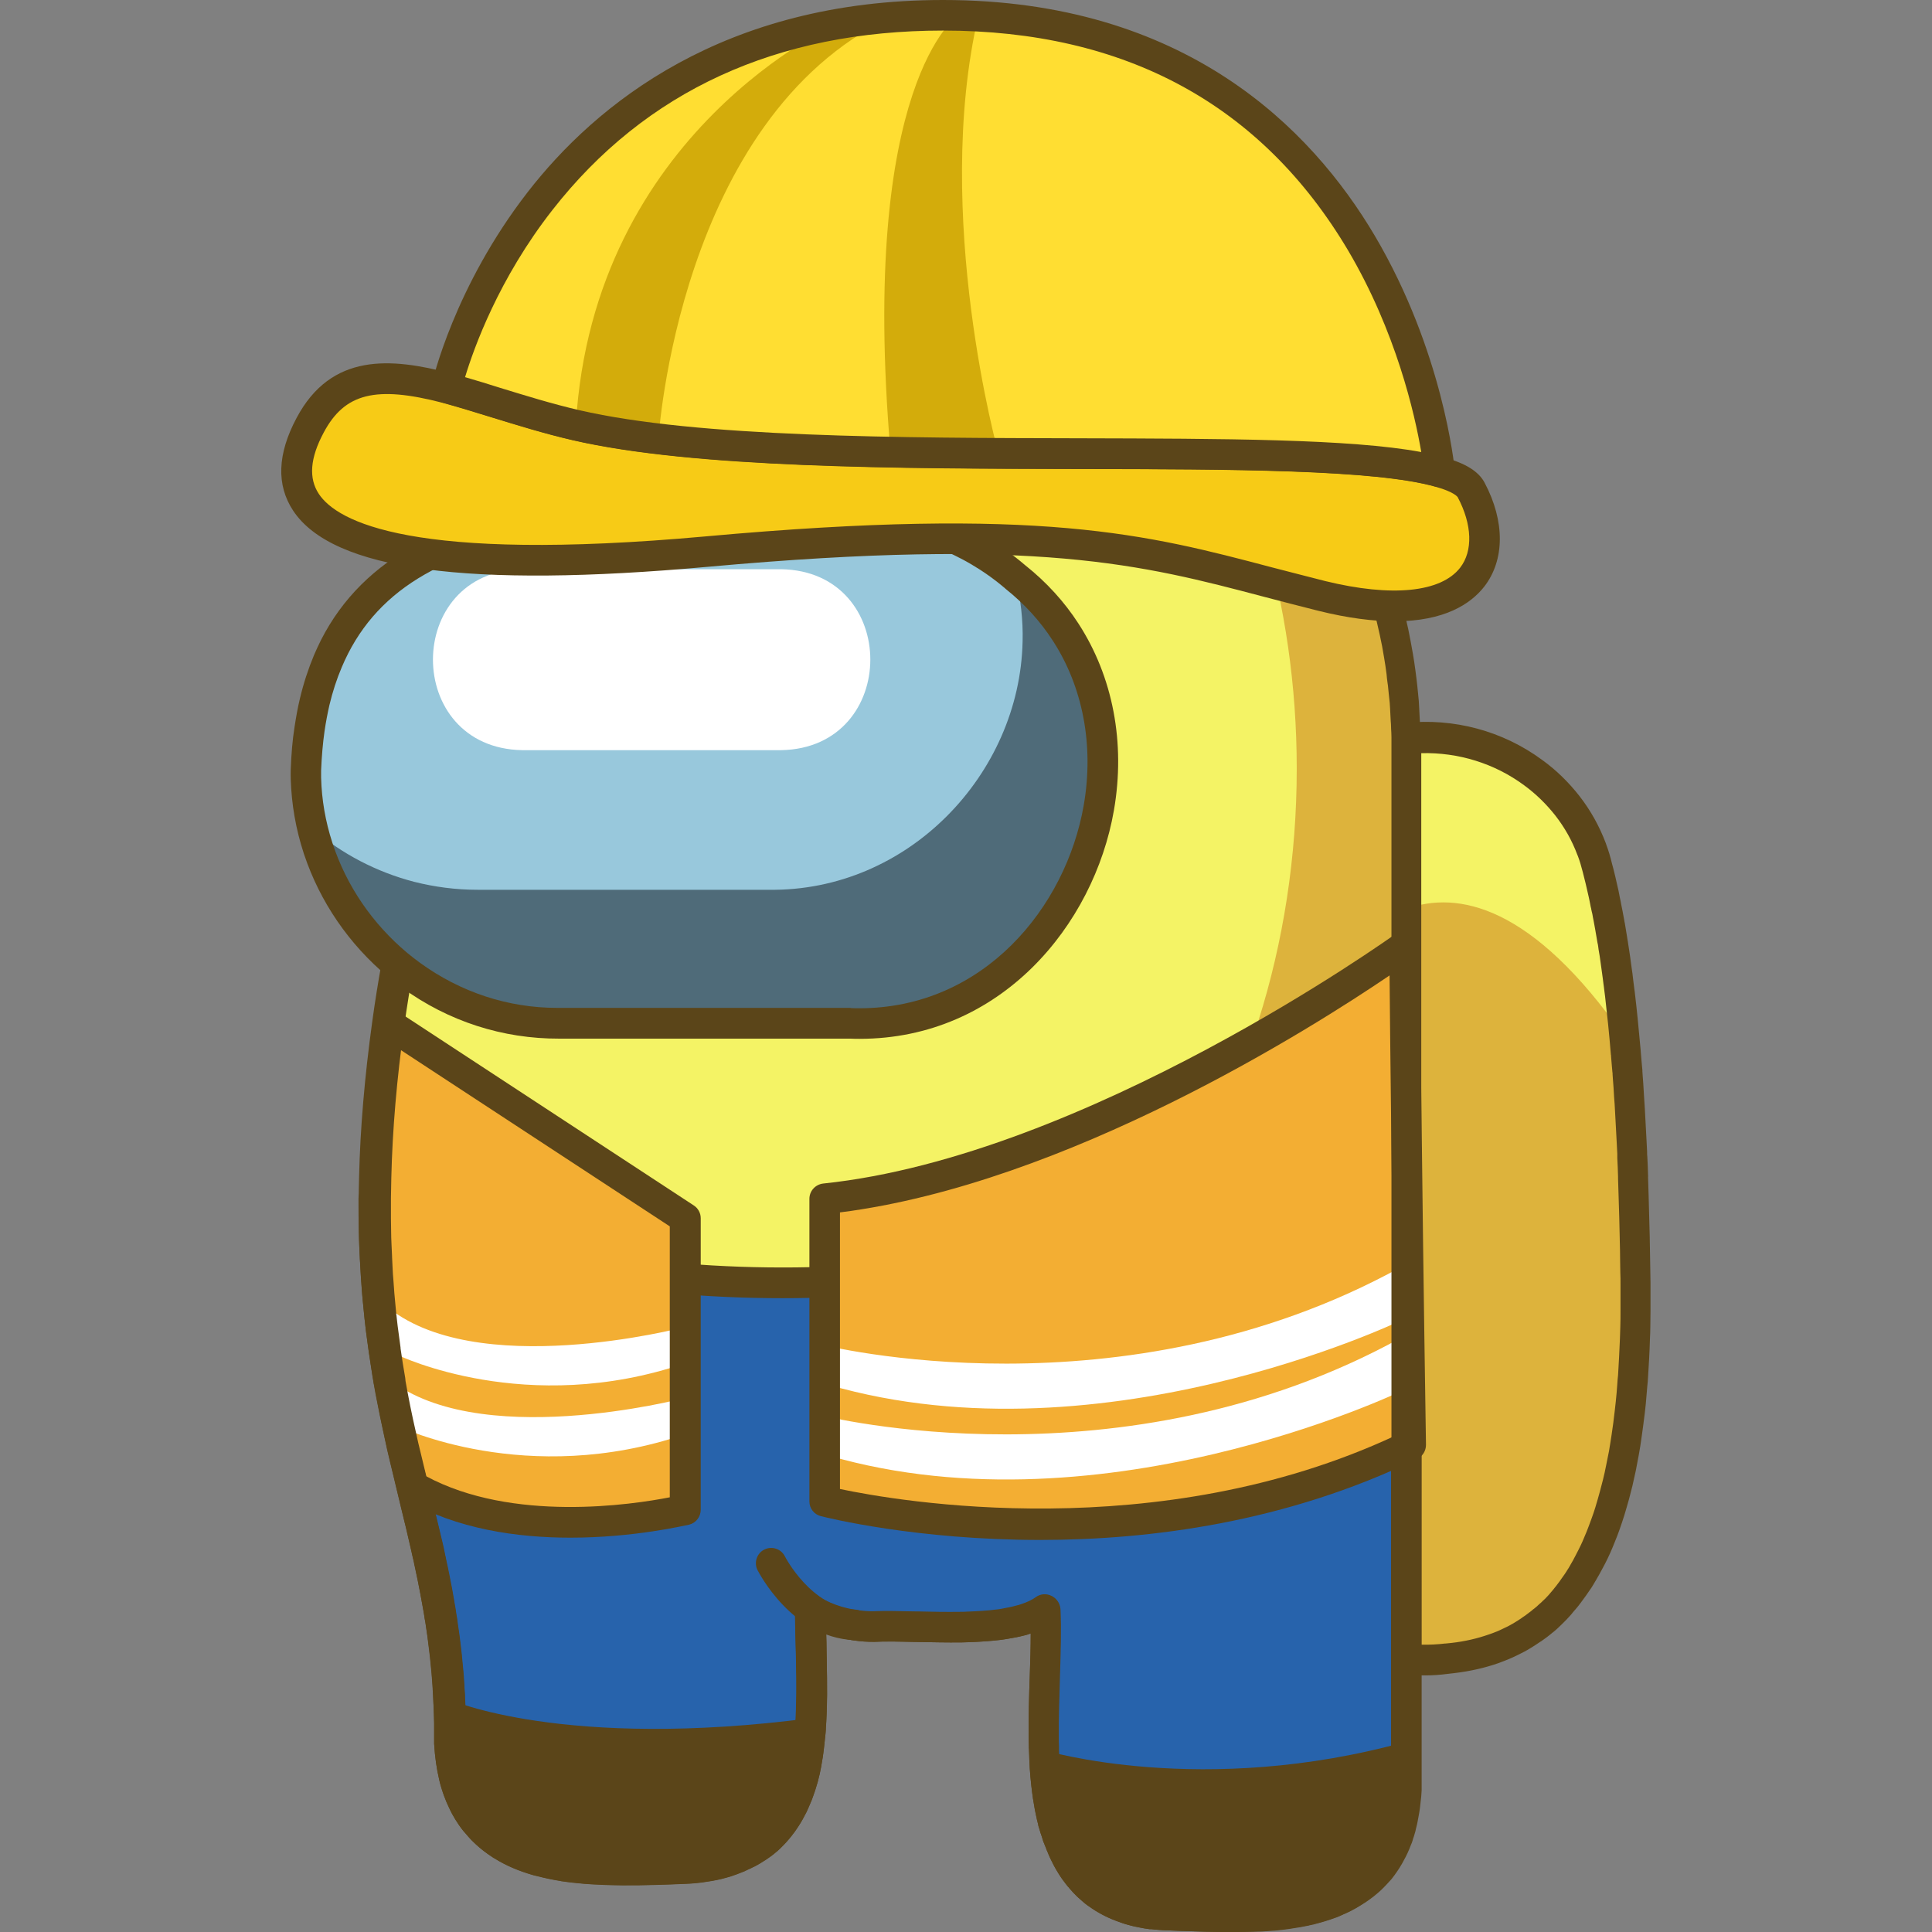
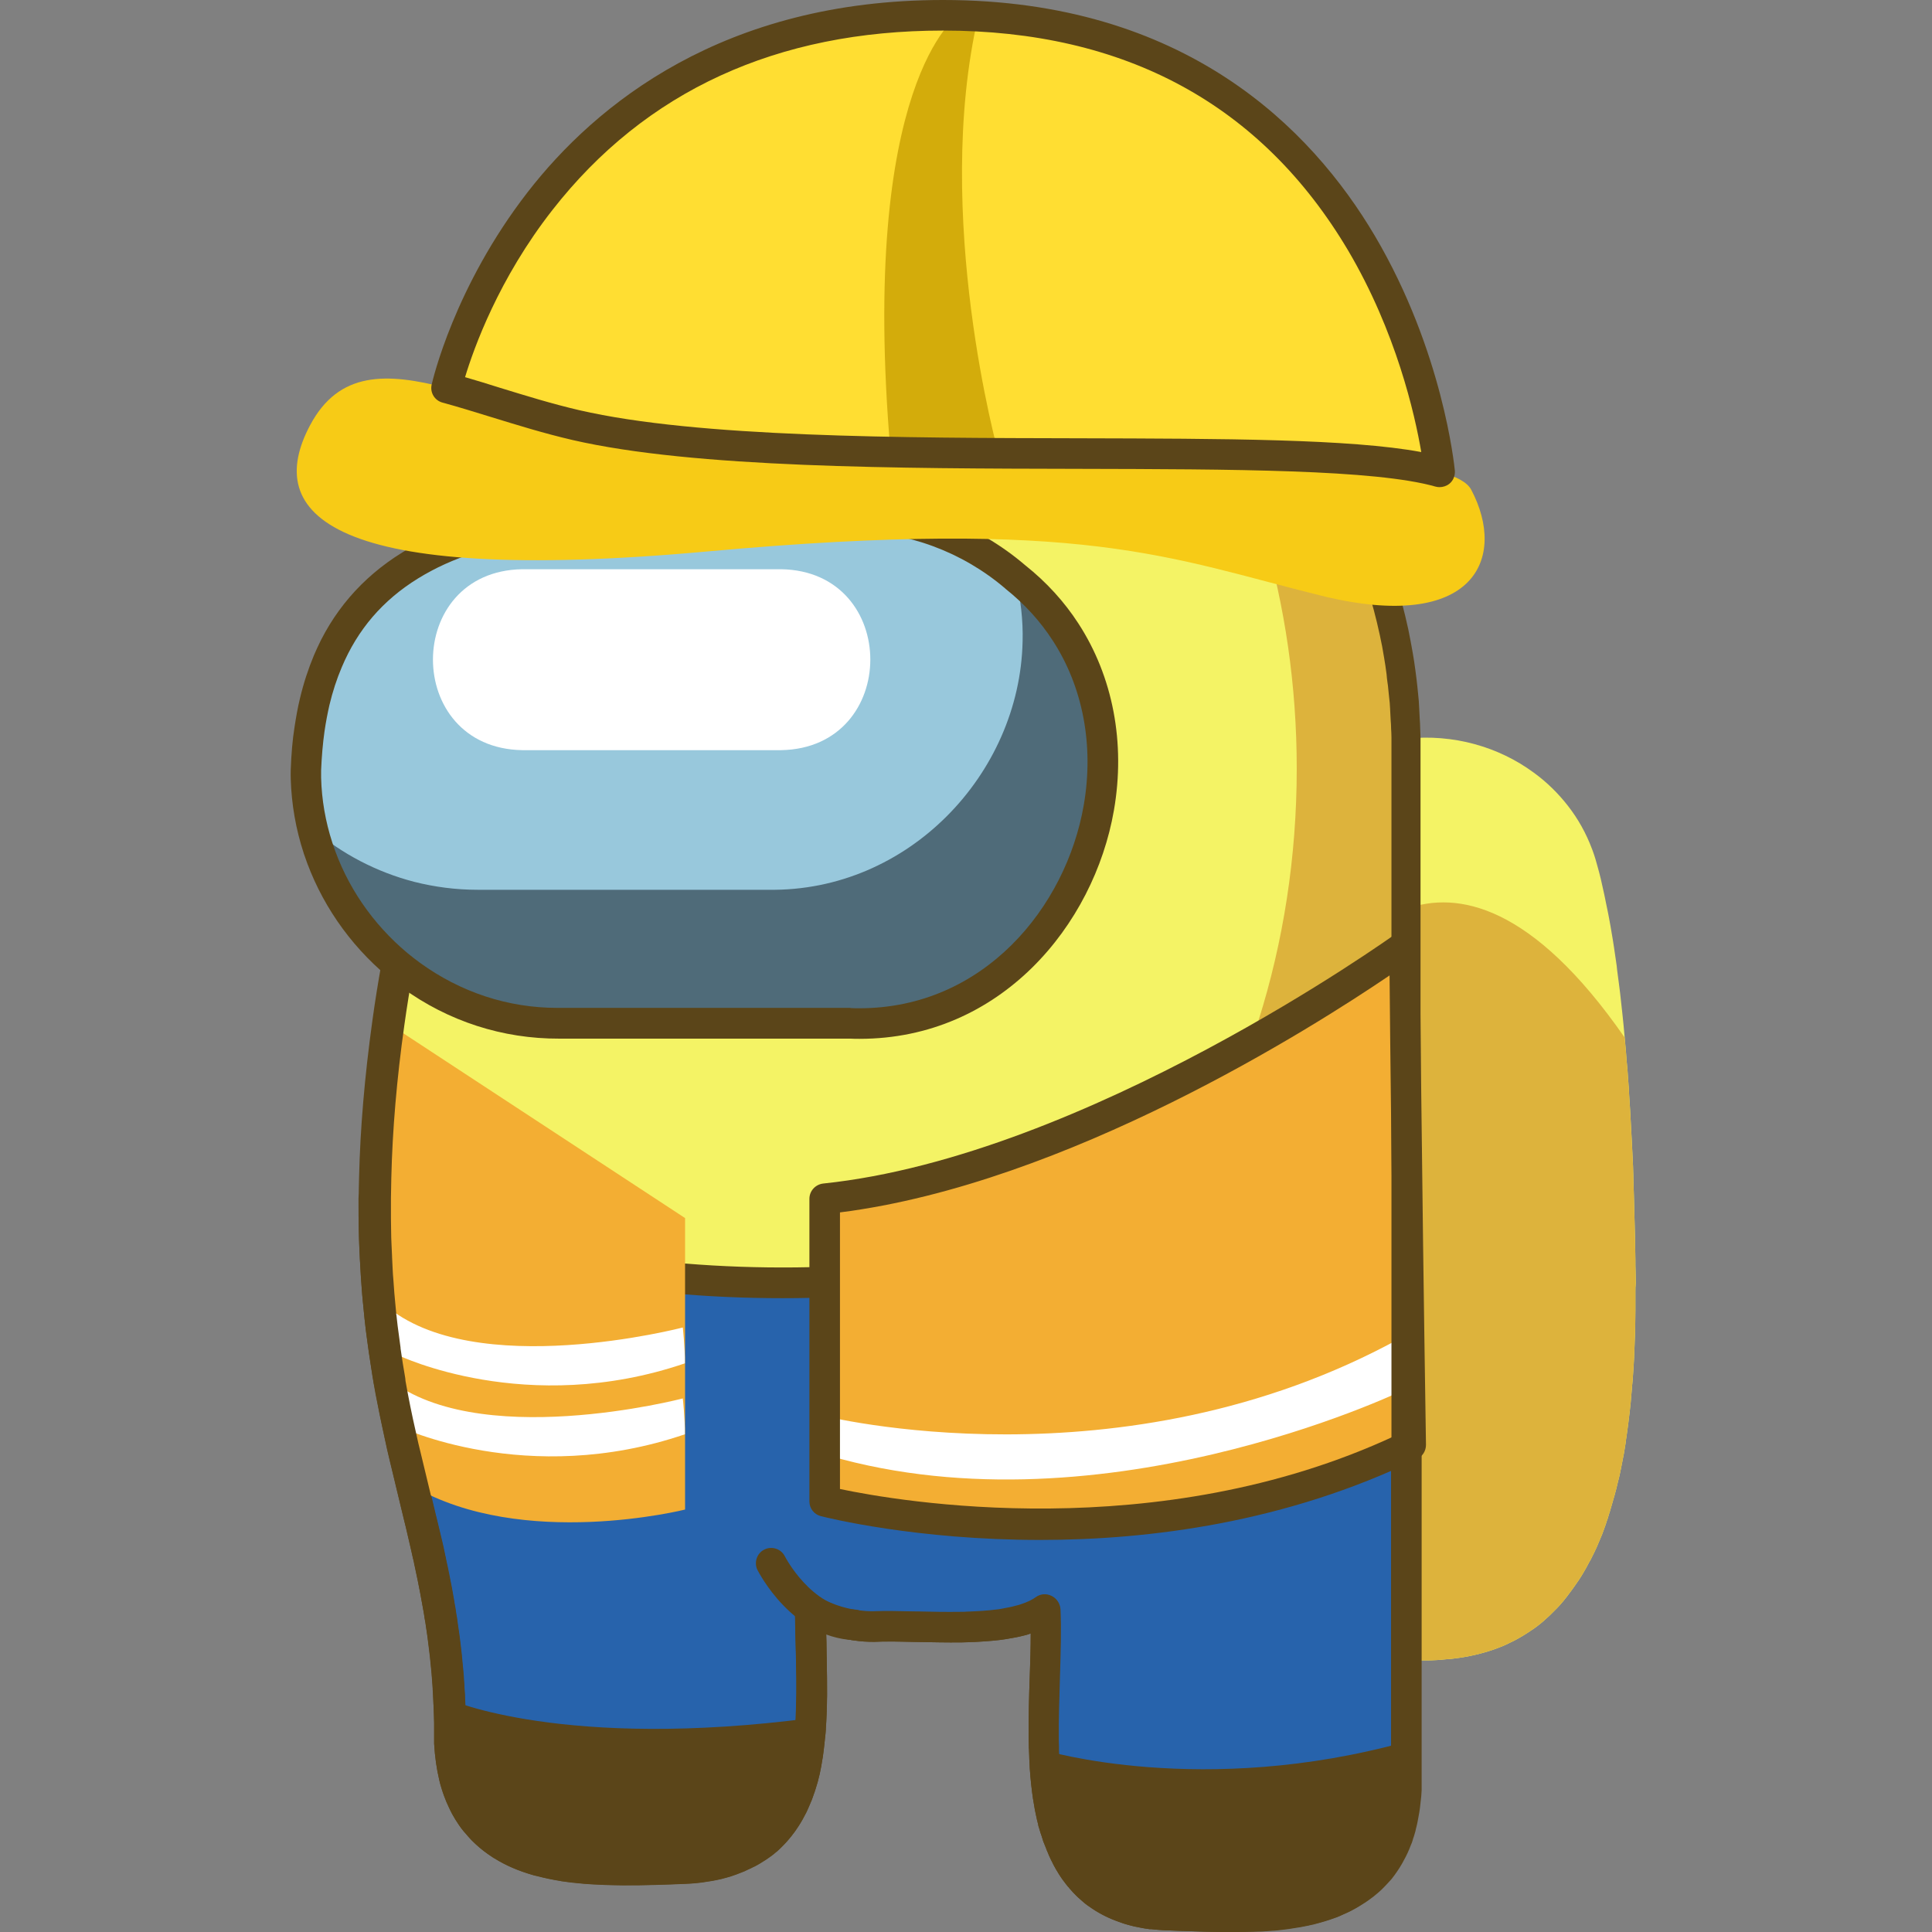
<svg xmlns="http://www.w3.org/2000/svg" version="1.1" id="Слой_1" x="0px" y="0px" viewBox="0 0 1024 1024" style="enable-background:new 0 0 1024 1024;" xml:space="preserve">
  <rect x="0" y="0" width="1024" height="1024" fill="#808080" stroke="none" />
  <style type="text/css">
	.st0{fill:#F4F365;}
	.st1{fill:#DDB33C;}
	.st2{fill:#5B4519;}
	.st3{fill:#2763AC;}
	.st4{fill:#F3AE33;}
	.st5{fill:#FFFFFF;}
	.st6{fill:#4F6B79;}
	.st7{fill:#98C8DC;}
	.st8{fill:#F7CB16;}
	.st9{fill:#FFDE32;}
	.st10{fill:#D3AC0B;}
</style>
  <g>
    <path class="st0" d="M866.8,684.6c0,3.4,0,6.8,0,10.1c0,2.8-0.1,5.6-0.1,8.3c0,2.1-0.1,4.3-0.2,6.4c-0.2,6.8-0.5,13.4-1,19.8   c-0.1,1.6-0.2,3.2-0.4,4.8c-0.3,3.2-0.5,6.3-0.8,9.4c-0.2,1.5-0.3,3.1-0.5,4.6c-0.5,4.5-1.1,9-1.7,13.3c-0.2,1.2-0.4,2.4-0.5,3.6   c-0.3,1.9-0.6,3.7-0.9,5.5c-0.5,2.6-1,5.2-1.5,7.7c-0.5,2.7-1.1,5.3-1.8,7.9c-0.5,2.3-1.1,4.5-1.7,6.7c-0.8,2.8-1.6,5.6-2.4,8.3   c-0.4,1.2-0.8,2.4-1.1,3.6c-0.4,1.1-0.8,2.2-1.1,3.3c-0.4,1.2-0.9,2.4-1.3,3.6c-0.4,1.1-0.8,2.2-1.3,3.3c-1.4,3.5-2.9,6.9-4.6,10.2   c-0.5,1.1-1.1,2.2-1.7,3.2c-1,1.9-1.9,3.6-3,5.4c-0.4,0.7-0.8,1.4-1.2,2c-0.1,0.2-0.3,0.4-0.4,0.6c-0.5,0.8-1,1.6-1.6,2.4   c-0.6,0.9-1.2,1.8-1.8,2.6c-0.8,1.2-1.7,2.3-2.5,3.4c-0.4,0.5-0.8,1.1-1.2,1.6c-0.6,0.8-1.3,1.6-1.9,2.4c-0.7,0.8-1.3,1.5-2,2.3   c-0.7,0.8-1.4,1.5-2.1,2.2c-0.7,0.7-1.4,1.4-2.1,2.1c-0.7,0.7-1.4,1.4-2.1,2l0,0c-0.7,0.6-1.4,1.2-2.1,1.9c0,0-0.1,0-0.1,0.1   c-0.8,0.6-1.5,1.3-2.3,1.9c-0.8,0.6-1.6,1.2-2.4,1.8c-0.7,0.5-1.4,1-2.1,1.4c-0.1,0.1-0.3,0.2-0.4,0.3c-0.8,0.5-1.5,1-2.3,1.5   c-1.8,1.1-3.6,2.2-5.5,3.2c-1.6,0.8-3.2,1.6-4.9,2.4c-1,0.5-2.1,0.9-3.1,1.3c-0.9,0.4-1.9,0.7-2.9,1.1c-6.8,2.4-14.1,4.1-21.9,5   c-1.1,0.1-2.2,0.3-3.4,0.3c-7,0.8-14.2,0.9-21.4,0.1v-488c24.8-2.6,48.8,4.3,67.4,18c6.9,5,13,11,18.2,17.7   c5.3,6.8,9.6,14.5,12.7,22.8c0,0,0.1,0.3,0.3,0.8c1.1,3,2,6,2.8,9.1c1,3.5,2.1,8.1,3.3,13.8c0.3,1.5,0.7,3.2,1,4.9   c0.2,0.8,0.3,1.6,0.5,2.4c0.2,1.1,0.5,2.3,0.7,3.4c0.3,1.4,0.5,2.8,0.8,4.3c0.1,0.7,0.3,1.5,0.4,2.2c0.4,2.3,0.8,4.6,1.2,7.1   c0.2,1.2,0.4,2.5,0.6,3.8c0.4,2.6,0.8,5.4,1.2,8.2c0.2,1.3,0.4,2.7,0.5,4.1c0.3,2,0.5,4,0.8,6.1c0.1,1,0.3,2.1,0.4,3.1   c0.1,1.1,0.3,2.1,0.4,3.2c0.8,7.2,1.7,15,2.4,23.3c0.2,2.5,0.5,5.1,0.7,7.8c0,0.4,0.1,0.8,0.1,1.3c0.2,2.6,0.4,5.4,0.7,8.1   c0,0.5,0.1,1.1,0.1,1.6c0.2,2.2,0.3,4.6,0.5,6.9c0.1,1.1,0.2,2.2,0.2,3.3c0,0.6,0.1,1.2,0.1,1.8c0.2,2.5,0.3,5.1,0.5,7.7   c0.3,5.4,0.6,11,0.9,16.7c0.1,2,0.2,4,0.3,6c0,0.7,0.1,1.4,0.1,2.1c0.2,3.3,0.3,6.6,0.4,10c0,0.3,0,0.6,0,0.9   c0.1,3.2,0.2,6.4,0.3,9.8c0.2,7.2,0.4,14.7,0.6,22.4c0.1,3.9,0.1,7.8,0.2,11.8c0,2,0,4,0.1,6c0,2,0.1,4,0.1,6.1   C866.8,681.7,866.8,683.1,866.8,684.6z" />
    <path class="st1" d="M866.8,684.6c0,3.4,0,6.8,0,10.1c0,2.8-0.1,5.6-0.1,8.3c0,2.1-0.1,4.3-0.2,6.4c-0.2,6.8-0.5,13.4-1,19.8   c-0.1,1.6-0.2,3.2-0.4,4.8c-0.3,3.2-0.5,6.3-0.8,9.4c-0.2,1.5-0.3,3.1-0.5,4.6c-0.5,4.5-1.1,9-1.7,13.3c-0.2,1.2-0.4,2.4-0.5,3.6   c-0.3,1.9-0.6,3.7-0.9,5.5c-0.5,2.6-1,5.2-1.5,7.7c-0.5,2.7-1.1,5.3-1.8,7.9c-0.5,2.3-1.1,4.5-1.7,6.7c-0.8,2.8-1.6,5.6-2.4,8.3   c-0.4,1.2-0.8,2.4-1.1,3.6c-0.4,1.1-0.8,2.2-1.1,3.3c-0.4,1.2-0.9,2.4-1.3,3.6c-0.4,1.1-0.8,2.2-1.3,3.3c-1.4,3.5-2.9,6.9-4.6,10.2   c-0.5,1.1-1.1,2.2-1.7,3.2c-1,1.9-1.9,3.6-3,5.4c-0.4,0.7-0.8,1.4-1.2,2c-0.1,0.2-0.3,0.4-0.4,0.6c-0.5,0.8-1,1.6-1.6,2.4   c-0.6,0.9-1.2,1.8-1.8,2.6c-0.8,1.2-1.7,2.3-2.5,3.4c-0.4,0.5-0.8,1.1-1.2,1.6c-0.6,0.8-1.3,1.6-1.9,2.4c-0.7,0.8-1.3,1.5-2,2.3   c-0.7,0.8-1.4,1.5-2.1,2.2c-0.7,0.7-1.4,1.4-2.1,2.1c-0.7,0.7-1.4,1.4-2.1,2l0,0c-0.7,0.6-1.4,1.2-2.1,1.9c0,0-0.1,0-0.1,0.1   c-0.8,0.6-1.5,1.3-2.3,1.9c-0.8,0.6-1.6,1.2-2.4,1.8c-0.7,0.5-1.4,1-2.1,1.4c-0.1,0.1-0.3,0.2-0.4,0.3c-0.8,0.5-1.5,1-2.3,1.5   c-1.8,1.1-3.6,2.2-5.5,3.2c-1.6,0.8-3.2,1.6-4.9,2.4c-1,0.5-2.1,0.9-3.1,1.3c-0.9,0.4-1.9,0.7-2.9,1.1c-6.8,2.4-14.1,4.1-21.9,5   c-1.1,0.1-2.2,0.3-3.4,0.3c-7,0.8-14.2,0.9-21.4,0.1V481.7c26.8-9.6,66.5-2.5,115.6,68.2c0.2,2.5,0.5,5.1,0.7,7.8   c0,0.4,0.1,0.8,0.1,1.3c0.2,2.6,0.4,5.4,0.7,8.1c0,0.5,0.1,1.1,0.1,1.6c0.2,2.2,0.3,4.6,0.5,6.9c0.1,1.1,0.2,2.2,0.2,3.3   c0,0.6,0.1,1.2,0.1,1.8c0.2,2.5,0.3,5.1,0.5,7.7c0.3,5.4,0.6,11,0.9,16.7c0.1,2,0.2,4,0.3,6c0,0.7,0.1,1.4,0.1,2.1   c0.2,3.3,0.3,6.6,0.4,10c0,0.3,0,0.6,0,0.9c0.1,3.2,0.2,6.4,0.3,9.8c0.2,7.2,0.4,14.7,0.6,22.4c0.1,3.9,0.1,7.8,0.2,11.8   c0,2,0,4,0.1,6c0,2,0.1,4,0.1,6.1C866.8,681.7,866.8,683.1,866.8,684.6z" />
-     <path class="st2" d="M755.4,888c-3.6,0-7.3-0.2-10.9-0.6c-4.1-0.4-7.3-3.9-7.3-8.1v-488c0-4.1,3.1-7.6,7.2-8.1   c26.2-2.8,52.1,4.2,73,19.6c7.5,5.4,14.1,11.9,19.8,19.2c5.9,7.6,10.5,15.9,13.9,24.9l0.3,0.9c1.2,3.2,2.2,6.6,3,10   c1.1,3.9,2.2,8.7,3.4,14.1c0.2,1.2,0.5,2.3,0.7,3.6l0.3,1.4c0.2,0.7,0.3,1.6,0.5,2.6c0.2,1.1,0.5,2.3,0.7,3.5   c0.2,1.2,0.5,2.7,0.8,4.3c0.1,0.3,0.1,0.8,0.2,1.2l0.2,0.9c0.4,2.3,0.8,4.8,1.2,7.3c0.1,0.7,0.2,1.5,0.4,2.4l0.2,1.4   c0.3,2.1,0.7,4.3,1,6.6l0.8,5.9c0.3,2,0.6,4.1,0.8,6.2c0.1,0.9,0.3,2.1,0.4,3.2c0.1,0.4,0.1,1,0.2,1.6l0.2,1.4   c1.2,9.8,2.2,20.4,3.2,31.5c0,0.3,0.1,0.8,0.1,1.3c0.1,1.6,0.3,3.2,0.4,4.8l0.3,3.2c0.1,0.7,0.1,1.2,0.1,1.8l0.2,2.8   c0.1,1.3,0.2,2.7,0.3,4.1l0.3,5.1c0.2,2.5,0.3,5.1,0.5,7.8c0.3,5.4,0.6,11,0.9,16.8c0.1,1.9,0.2,4,0.3,6l0,0.7c0,0.5,0,1.1,0.1,1.6   c0.2,3.2,0.3,6.5,0.4,9.8c0,0.3,0.1,0.8,0,1.3c0.1,3.1,0.2,6.3,0.3,9.6c0.2,7.2,0.4,14.7,0.6,22.5l0,0.5c0.1,3.7,0.1,7.5,0.2,11.4   l0.1,6c0,2,0.1,4,0.1,6.1c0,1.5,0,3,0,4.5c0,3.4,0,6.7,0,10l0,0.2c0,2.9-0.1,5.7-0.1,8.5c0,2.1-0.1,4.3-0.2,6.4   c-0.2,7.1-0.6,13.8-1,20.1c-0.1,1.7-0.2,3.3-0.4,4.9c-0.3,3.1-0.5,6.3-0.8,9.4l-0.5,4.6c-0.6,5-1.2,9.4-1.8,13.6l-0.6,4.1   c-0.3,1.8-0.6,3.5-0.9,5.2c-0.5,2.7-1,5.4-1.5,7.9c-0.6,2.7-1.2,5.5-1.8,8.1c-0.6,2.4-1.2,4.7-1.8,7c-0.8,2.8-1.6,5.7-2.5,8.6   c-0.4,1.2-0.8,2.4-1.2,3.7c-0.4,1.2-0.8,2.3-1.2,3.5c-0.5,1.3-0.9,2.6-1.4,3.8c-0.4,1.1-0.9,2.3-1.4,3.5c-1.5,3.8-3.1,7.4-4.8,10.7   c-0.6,1.2-1.2,2.3-1.8,3.4c-1.1,2-2.1,3.9-3.2,5.7c-0.4,0.7-0.9,1.5-1.3,2.2c0,0.1-0.1,0.1-0.1,0.2l-0.2,0.3   c-0.5,0.9-1.1,1.8-1.7,2.6c-0.7,1-1.3,1.9-2,2.9c-0.9,1.2-1.8,2.5-2.7,3.7c-0.4,0.5-0.8,1.1-1.3,1.7c-0.7,0.9-1.4,1.7-2.1,2.5   c-0.5,0.6-1,1.1-1.4,1.7l-0.6,0.7c-0.8,0.9-1.6,1.7-2.3,2.5c-0.8,0.8-1.6,1.6-2.4,2.4c-0.7,0.6-1.4,1.4-2.2,2.1   c0,0-0.1,0.1-0.1,0.1c-0.5,0.5-1,0.9-1.6,1.4l-0.7,0.6l0,0c-0.1,0.1-0.2,0.1-0.3,0.2c-0.8,0.7-1.7,1.4-2.6,2.1   c-0.8,0.6-1.7,1.3-2.6,1.9c-0.4,0.3-0.9,0.7-1.5,1l-0.6,0.4c-0.2,0.1-0.4,0.3-0.6,0.4c-0.8,0.6-1.7,1.1-2.6,1.7   c-1.9,1.2-3.9,2.4-6,3.4c-1.6,0.8-3.3,1.7-5.4,2.6c-1.1,0.5-2.3,1-3.4,1.4c-1,0.4-2.1,0.8-3.1,1.2c-7.3,2.6-15.3,4.4-23.7,5.4   c-1.1,0.1-2.3,0.3-3.5,0.4C763.5,887.7,759.4,888,755.4,888z M753.5,871.7c4.1,0.1,8.3-0.1,12.4-0.6c0.1,0,0.2,0,0.3,0   c1-0.1,2-0.2,3-0.3c7.2-0.8,14-2.4,20.2-4.6c0.8-0.3,1.7-0.6,2.5-0.9c0.1,0,0.2-0.1,0.2-0.1c0.9-0.3,1.8-0.7,2.7-1.1   c1.7-0.8,3.2-1.5,4.4-2.1c1.7-0.9,3.3-1.8,5-2.9c0.8-0.5,1.4-0.9,2-1.3c0.1-0.1,0.3-0.2,0.4-0.3l0.7-0.5c0.4-0.3,0.8-0.5,1.2-0.8   c0.8-0.6,1.4-1.1,2.1-1.6c0.8-0.6,1.5-1.1,2.1-1.7l0,0c0.1,0,0.1-0.1,0.2-0.1l0.6-0.5c0.4-0.3,0.8-0.7,1.2-1   c0.1-0.1,0.2-0.1,0.2-0.2c0.6-0.6,1.2-1.1,1.9-1.7c0.7-0.7,1.3-1.3,2-1.9c0.6-0.7,1.3-1.3,1.9-2l0.6-0.7c0.4-0.5,0.8-0.9,1.2-1.4   c0.6-0.7,1.2-1.4,1.7-2.1c0.4-0.5,0.8-0.9,1.1-1.4c0.9-1.2,1.7-2.2,2.4-3.3c0.6-0.8,1.1-1.6,1.7-2.4c0.5-0.7,0.9-1.4,1.4-2.2   l0.4-0.6c0.4-0.6,0.7-1.2,1-1.7c0-0.1,0.1-0.1,0.1-0.2c0.9-1.5,1.8-3.1,2.7-4.9c0.6-1.1,1.1-2.1,1.6-3.1c1.5-2.9,2.9-6.1,4.3-9.6   c0.4-1.1,0.8-2.1,1.2-3.1c0.5-1.3,0.9-2.4,1.3-3.5c0.4-1,0.7-2.1,1.1-3.1c0.4-1.1,0.7-2.2,1.1-3.4c0.8-2.7,1.6-5.4,2.3-8   c0.6-2.2,1.1-4.3,1.7-6.5c0.6-2.5,1.2-5,1.7-7.7c0.5-2.5,1-5,1.5-7.5c0.3-1.6,0.5-3.3,0.8-4.9l0.6-3.9c0.6-4,1.2-8.3,1.7-13   l0.5-4.5c0.3-3,0.6-6,0.8-9.2c0.1-1.6,0.2-3.1,0.4-4.7c0.4-6.1,0.7-12.6,1-19.5c0.1-2.1,0.1-4.1,0.2-6.3c0.1-2.7,0.1-5.5,0.1-8.2   l0-0.2c0-3.2,0-6.4,0-9.7c0,0,0-0.1,0-0.1c0-1.4,0-2.9,0-4.4c0-2,0-4-0.1-6l-0.1-6.1c0-3.8-0.1-7.6-0.2-11.3l0-0.4   c-0.2-7.7-0.3-15.1-0.6-22.3c-0.1-3.3-0.2-6.5-0.3-9.7c0-0.2,0-0.4,0-0.6c0-0.1,0-0.3,0-0.4c-0.1-3.3-0.2-6.6-0.4-9.9   c0-0.1,0-0.3,0-0.4c0-0.4,0-0.7,0-1.1l0-0.8c-0.1-1.9-0.2-3.9-0.3-5.8c-0.3-5.8-0.6-11.3-0.9-16.7c-0.1-2.6-0.3-5.1-0.5-7.6   l-0.3-5.1c-0.1-1.3-0.2-2.6-0.3-3.9l-0.2-2.9c0-0.1,0-0.2,0-0.2c0-0.4,0-0.7-0.1-1.1l-0.3-3.4c-0.1-1.6-0.3-3.2-0.4-4.8   c0-0.1,0-0.2,0-0.2c0-0.3,0-0.5-0.1-0.8c-0.9-11.2-2-21.6-3.1-31.1l-0.4-3.1c-0.1-1.2-0.3-2.1-0.4-3.1c-0.3-2.2-0.5-4.2-0.8-6.1   l-0.8-5.8c-0.3-2.2-0.6-4.3-1-6.4l-0.2-1.5c-0.1-0.8-0.2-1.5-0.4-2.2c-0.4-2.5-0.8-4.8-1.2-7l-0.4-2.2c-0.3-1.5-0.5-2.9-0.8-4.2   c-0.2-1.3-0.4-2.4-0.7-3.4c0-0.1,0-0.2-0.1-0.4c-0.1-0.7-0.2-1.3-0.4-1.9l-0.3-1.6c-0.2-1.2-0.5-2.3-0.7-3.4   c-1.1-5-2.2-9.6-3.2-13.4c-0.8-3.1-1.6-5.9-2.6-8.5l-0.3-0.7c-2.8-7.5-6.7-14.4-11.6-20.7c-4.8-6.1-10.3-11.5-16.6-16.1   c-15.7-11.6-34.9-17.5-54.5-17V871.7z M806.1,857.9C806.1,857.9,806.1,857.9,806.1,857.9C806.1,857.9,806.1,857.9,806.1,857.9z    M806.1,857.9C806.1,857.9,806.1,857.9,806.1,857.9C806.1,857.9,806.1,857.9,806.1,857.9z M806.1,857.9   C806.1,857.9,806.1,857.9,806.1,857.9C806.1,857.9,806.1,857.9,806.1,857.9z M806.2,857.8c0,0-0.1,0.1-0.1,0.1   C806.2,857.8,806.2,857.8,806.2,857.8z M838,835.6L838,835.6L838,835.6z M874.9,684.6L874.9,684.6L874.9,684.6z M857.5,623.5   C857.5,623.5,857.5,623.5,857.5,623.5C857.5,623.5,857.5,623.5,857.5,623.5z M857.5,623.4C857.5,623.4,857.5,623.5,857.5,623.4   C857.5,623.5,857.5,623.4,857.5,623.4z" />
    <path class="st1" d="M745.4,391.3v557.3c-0.1,2.1-0.3,4.2-0.5,6.2c-0.1,0.8-0.2,1.6-0.3,2.4c-0.2,1.5-0.4,3-0.7,4.5   c-0.1,0.7-0.2,1.3-0.4,2c-0.2,1.1-0.4,2.1-0.7,3.1c-0.1,0.6-0.3,1.1-0.4,1.7c-0.2,0.9-0.5,1.7-0.7,2.5c-0.2,0.6-0.4,1.2-0.6,1.8   c-0.2,0.7-0.5,1.4-0.7,2.1c-1,2.7-2.2,5.2-3.5,7.6c-0.3,0.6-0.6,1.2-1,1.7c-0.3,0.6-0.7,1.1-1,1.7c-0.7,1.1-1.4,2.2-2.2,3.2   c-0.8,1-1.5,2-2.4,3c-0.8,0.9-1.7,1.9-2.5,2.7c-0.9,0.9-1.8,1.7-2.7,2.5c-1.4,1.2-2.8,2.4-4.3,3.4c-1,0.7-2,1.4-3.1,2   c-0.5,0.3-1,0.6-1.6,0.9c-1.1,0.6-2.2,1.2-3.2,1.8c-0.9,0.5-1.8,0.9-2.7,1.3c-0.2,0.1-0.4,0.2-0.7,0.3c-0.6,0.2-1.2,0.5-1.8,0.8   c-0.5,0.2-0.9,0.4-1.4,0.6c-1.9,0.7-3.8,1.4-5.7,2c-0.6,0.2-1.2,0.4-1.9,0.5c-1.2,0.4-2.5,0.7-3.8,1c-0.6,0.2-1.3,0.3-1.9,0.4   c-1.5,0.3-2.9,0.6-4.4,0.9c-1.1,0.2-2.3,0.4-3.5,0.6c-0.9,0.1-1.7,0.2-2.6,0.4c-1.2,0.2-2.4,0.3-3.5,0.4c-0.1,0-0.1,0-0.2,0   c-1.2,0.2-2.5,0.3-3.8,0.4c0,0-0.1,0-0.1,0c-1.2,0.1-2.4,0.2-3.7,0.3c-1.3,0.1-2.5,0.2-3.8,0.2c-15.4,0.8-31.4,0.1-46.5-0.3   c-1.1,0-2.1-0.1-3.1-0.1c-1.3-0.1-2.6-0.2-3.9-0.3c-0.3,0-0.6,0-0.9-0.1c-0.6-0.1-1.2-0.1-1.8-0.2c-0.3,0-0.6-0.1-0.9-0.1   c-0.8-0.1-1.7-0.2-2.5-0.4c-1.6-0.3-3.2-0.6-4.7-0.9c-1.5-0.3-3-0.7-4.4-1.2c-0.7-0.2-1.4-0.4-2.1-0.7c-0.7-0.2-1.4-0.5-2-0.7   c-4.7-1.8-8.9-4-12.6-6.7c-0.5-0.4-1.1-0.8-1.6-1.2c-0.5-0.4-1-0.8-1.5-1.2c-0.5-0.4-1-0.8-1.5-1.3c-0.5-0.4-0.9-0.9-1.4-1.3   c-0.9-0.9-1.8-1.8-2.6-2.8c-0.4-0.5-0.8-1-1.2-1.4c-0.5-0.6-0.9-1.2-1.4-1.7c-0.3-0.4-0.6-0.9-0.9-1.3c-0.4-0.5-0.7-1.1-1.1-1.6   c-0.4-0.5-0.7-1.1-1.1-1.6c-0.7-1.1-1.3-2.2-1.9-3.3c-0.3-0.6-0.6-1.1-0.9-1.7c-0.3-0.6-0.6-1.3-1-1.9c-0.2-0.4-0.4-0.8-0.6-1.2   c-0.4-0.8-0.7-1.6-1.1-2.4c-0.2-0.4-0.3-0.9-0.5-1.3c-0.4-1.1-0.8-2.2-1.2-3.2c-0.3-0.9-0.6-1.8-0.9-2.8c-0.1-0.3-0.2-0.7-0.3-1   c-0.3-1-0.6-1.9-0.8-2.9c0,0,0-0.1,0-0.1c-0.1-0.5-0.3-1-0.4-1.5c-0.4-1.5-0.7-2.9-1-4.4c-0.2-0.9-0.4-1.8-0.6-2.8   c-0.2-1.2-0.4-2.3-0.6-3.5l-0.3-2.2c-0.7-5-1.2-10.1-1.6-15.4c0-0.8-0.1-1.5-0.1-2.2c-0.1-1.5-0.2-2.9-0.2-4.4c0-0.8,0-1.6-0.1-2.4   c0-0.8,0-1.5-0.1-2.3c0-1.4-0.1-2.8-0.1-4.3c-0.3-24.2,1.8-48.7,0.9-68c-2.7,1.9-6,3.5-9.7,4.7c-0.6,0.2-1.1,0.4-1.7,0.5   c-0.9,0.2-1.7,0.5-2.6,0.7c-2,0.5-4.1,0.9-6.3,1.3c-0.5,0.1-1.1,0.2-1.6,0.3c-1,0.2-2.1,0.3-3.2,0.4c-5.1,0.6-10.6,1-16.2,1.1   c-1.2,0-2.4,0.1-3.5,0.1c-7.8,0.1-15.6-0.1-22.9-0.2c-9-0.2-17.2-0.4-23.5-0.1c-3,0-6-0.2-8.9-0.6c-0.6-0.1-1.1-0.2-1.7-0.3   c0,0,0,0,0,0c-5.4-0.9-10.6-2.4-15.6-4.5c-1.1-0.5-2.2-1-3.3-1.5c-0.6-0.3-1.1-0.6-1.7-0.9c0,0-0.1,0-0.2-0.1   c-0.6-0.3-1.3-0.7-1.9-1c0,3.6,0.1,7.2,0.2,11c0.1,4,0.2,8.2,0.3,12.3c0,1.4,0.1,2.8,0.1,4.2c0.1,6.1,0.2,12.2,0.2,18.3   c-0.1,5.6-0.3,11.3-0.7,16.8c0,0.1,0,0.1,0,0.2c-0.1,1.4-0.2,2.8-0.4,4.3c-0.2,2-0.4,4.1-0.7,6.1c-0.1,0.8-0.2,1.5-0.3,2.3   c-0.1,1-0.3,1.9-0.5,2.9c-0.2,1.2-0.4,2.4-0.6,3.5c-0.2,1.1-0.4,2.2-0.7,3.3c-0.6,2.7-1.3,5.4-2.2,8c-0.2,0.6-0.4,1.2-0.6,1.8   c-0.8,2.2-1.6,4.4-2.5,6.5c-0.3,0.9-0.7,1.7-1.1,2.5c-1.1,2.3-2.4,4.5-3.7,6.6c-1,1.6-2.1,3-3.2,4.5c-0.8,1-1.6,1.9-2.4,2.8   c-0.7,0.8-1.5,1.6-2.3,2.4c-0.6,0.5-1.1,1.1-1.7,1.5c-0.5,0.4-1,0.9-1.5,1.3c-0.5,0.4-1,0.8-1.5,1.2c-0.5,0.4-1,0.8-1.6,1.1   c-0.5,0.4-1.1,0.7-1.6,1.1c-1.1,0.7-2.2,1.4-3.4,2.1c-0.6,0.3-1.2,0.6-1.8,1c-0.6,0.3-1.2,0.6-1.9,0.9c-0.5,0.2-1,0.5-1.5,0.7   c-0.2,0.1-0.4,0.2-0.6,0.3c-1.2,0.5-2.5,1-3.8,1.4h0c-0.7,0.2-1.3,0.4-2,0.7c0,0-0.1,0-0.1,0c-0.7,0.2-1.4,0.4-2.2,0.6   c-0.7,0.2-1.5,0.4-2.3,0.6c-3.1,0.7-6.3,1.3-9.8,1.7c-0.9,0.1-1.7,0.2-2.6,0.3c-1.8,0.2-3.6,0.3-5.5,0.4c-2.5,0.1-5,0.2-7.6,0.2   c-11.1,0.4-22.6,0.7-33.8,0.3c0,0,0,0-0.1,0c-5-0.2-9.9-0.4-14.7-1c-0.7-0.1-1.4-0.2-2.1-0.2c-2-0.2-4-0.5-6-0.8c0,0,0,0-0.1,0   c-4-0.6-7.9-1.4-11.7-2.4c-0.7-0.2-1.3-0.4-1.9-0.5c-6.8-1.9-13.2-4.6-18.9-8.2c0,0,0,0,0,0c-0.9-0.6-1.9-1.2-2.8-1.8   c-2.6-1.8-5-3.9-7.3-6.1c-0.6-0.7-1.3-1.4-1.9-2.1c-0.6-0.7-1.2-1.4-1.8-2.1c-0.8-1-1.5-2-2.3-3.1c-1.1-1.6-2.1-3.2-3.1-5   c-0.6-1.2-1.2-2.4-1.8-3.7c-0.3-0.6-0.6-1.3-0.8-1.9c-0.8-1.9-1.5-4-2.2-6.1c-0.4-1.4-0.9-2.9-1.2-4.4c-1.3-5.3-2.1-11.2-2.5-17.7   c0,0,0-10,0-10.4c-0.1-3.2-0.2-6.3-0.3-9.3c0-1.1-0.1-2.1-0.1-3.2c-0.1-1.2-0.1-2.4-0.2-3.6c0-0.9-0.1-1.7-0.2-2.6   c0-1.1-0.1-2.2-0.2-3.2c-0.1-1.8-0.3-3.5-0.4-5.3c-0.5-6-1.2-11.8-1.9-17.5c-0.1-1.2-0.3-2.3-0.5-3.5c-0.2-1.4-0.4-2.7-0.6-4.1   c-0.2-1.5-0.4-3-0.7-4.5c-0.3-2-0.6-4-1-6c-0.1-0.8-0.3-1.6-0.4-2.4c-0.3-1.7-0.6-3.3-0.9-5c-0.9-5-1.9-9.8-3-14.7   c-0.1-0.6-0.3-1.3-0.4-1.9c0-0.2-0.1-0.3-0.1-0.4c-0.1-0.5-0.2-1.1-0.4-1.6c-0.4-2-0.9-4-1.3-5.9c-0.9-3.8-1.7-7.5-2.6-11.2   c-0.9-3.7-1.8-7.5-2.7-11.2c-0.6-2.5-1.2-5-1.8-7.5c-0.1-0.4-0.2-0.7-0.2-1.1c-0.2-0.9-0.4-1.8-0.7-2.7c-0.3-1.3-0.6-2.5-0.9-3.8   c-0.7-3-1.4-6-2.2-9.1c-0.9-3.7-1.7-7.5-2.6-11.3c-1.7-7.6-3.3-15.5-4.8-23.6c-0.2-1.3-0.5-2.6-0.7-4c-0.1-0.4-0.2-0.9-0.2-1.3   c-0.3-1.8-0.6-3.6-0.9-5.4c-1.2-7.2-2.3-14.7-3.2-22.5c-2.5-20.4-3.9-42.9-3.8-68.7c0-3.6,0.1-7.3,0.2-11.1   c0.6-27.5,3.2-55.2,6.9-81.7c1.5-10.6,3.1-20.9,4.9-31.1c2.7-15.3,5.7-30,8.8-44c0.1-0.6,0.3-1.2,0.4-1.8   c2.9-12.9,5.9-25.1,8.8-36.3c0,0,0,0,0,0c3.5-13.3,6.9-25.4,10-35.9v-2.2c0-2.1,0.1-4.1,0.2-6.2v0c0.2-4.1,0.4-8.2,0.8-12.2   c1.8-22.1,5.8-42.5,11.7-61.4c1.1-3.4,2.2-6.8,3.4-10.1c0.7-2,1.5-4.1,2.2-6.1c1.5-4,3.2-7.9,4.9-11.7c0.3-0.7,0.7-1.5,1-2.2h0   c0.5-1.2,1.1-2.3,1.6-3.5c3.6-7.5,7.6-14.7,11.8-21.6c4.7-7.6,9.7-14.8,15.1-21.6c4.1-5.1,8.2-10,12.6-14.7   c1.4-1.6,2.9-3.1,4.4-4.6c15.8-15.9,33.6-29.2,52.7-40c4.5-2.5,9.1-4.9,13.8-7.1c2.3-1.1,4.7-2.2,7-3.2c2.4-1.1,4.7-2.1,7.1-3   c2.4-1,4.8-1.9,7.2-2.8c4.9-1.8,9.8-3.5,14.7-5c1.2-0.4,2.5-0.7,3.7-1.1c19.5-5.6,39.6-9.1,59.9-10.3c2.9-0.2,5.8-0.3,8.7-0.4   c2.9-0.1,5.8-0.1,8.7-0.1h1.1c41,0.2,81.9,9.3,118.6,27.5c0.3,0.1,0.6,0.3,0.8,0.4c2.4,1.2,4.9,2.5,7.3,3.7c0,0,0.1,0,0.1,0.1   c1.5,0.8,3.1,1.7,4.6,2.6c0.8,0.5,1.7,0.9,2.5,1.4c1.6,0.9,3.1,1.8,4.6,2.8c1.7,1.1,3.5,2.2,5.2,3.3c1.8,1.1,3.5,2.3,5.2,3.5   c0.1,0.1,0.2,0.2,0.3,0.2c1.8,1.2,3.5,2.5,5.2,3.7c1.5,1.1,3,2.2,4.5,3.4c0.4,0.3,0.9,0.7,1.3,1c3.3,2.6,6.5,5.2,9.6,7.9   c1.3,1.2,2.7,2.3,4,3.5c1.3,1.2,2.6,2.4,3.9,3.6c1.3,1.2,2.6,2.5,3.8,3.7c1.3,1.3,2.7,2.7,4,4.1c1.2,1.2,2.3,2.4,3.5,3.7   c1.2,1.3,2.4,2.6,3.5,3.9c0,0,0.1,0.1,0.1,0.1c1,1.2,2.1,2.4,3.1,3.6c0.2,0.3,0.4,0.5,0.7,0.8c1.1,1.3,2.1,2.6,3.1,3.9   c1.1,1.4,2.2,2.9,3.3,4.3c2,2.6,3.9,5.3,5.8,8.1c0.7,1,1.3,1.9,1.9,2.9c0.8,1.2,1.6,2.5,2.4,3.7c0.6,0.9,1.1,1.7,1.6,2.6   c0.7,1.1,1.3,2.2,1.9,3.2c0.7,1.1,1.4,2.3,2.1,3.5c1.7,2.9,3.3,5.9,4.9,9c3.7,7,7,14.3,9.9,21.9c1.5,3.8,2.9,7.7,4.3,11.7   c0.3,0.9,0.6,1.8,0.9,2.7c2.8,8.7,5.2,17.6,7.2,26.9c0.9,4.1,1.6,8.2,2.3,12.4c0.5,3,0.9,5.9,1.3,9c0.2,1.5,0.4,3,0.6,4.5   c0.1,1.1,0.2,2.2,0.3,3.3c0.2,1.3,0.3,2.7,0.4,4c0.2,2.5,0.4,5,0.6,7.5c0,0,0,0,0,0c0.1,1.9,0.2,3.9,0.3,5.8   c0.1,1.4,0.2,2.8,0.2,4.1C745.3,387.7,745.3,389.5,745.4,391.3z" />
    <path class="st0" d="M687.3,407.4c0,94-28.7,180.1-76.3,246.5c-58.7,81.9-146.2,133.9-243.9,133.9c-1.3,0-2.7,0-4,0   c-56.5-0.8-109.6-19.1-155.5-50.4c-0.2-1.3-0.5-2.6-0.7-4c-0.1-0.4-0.2-0.9-0.2-1.3c-0.3-1.8-0.6-3.6-0.9-5.4   c-0.6-3.5-1.2-7.1-1.7-10.8c0-0.1,0-0.2,0-0.2c-0.5-3.7-1-7.6-1.5-11.5c-0.2-1.9-0.5-3.9-0.7-5.9c0-0.3-0.1-0.7-0.1-1   c-0.4-3.6-0.7-7.2-1.1-10.9c-0.2-2.3-0.4-4.6-0.5-6.9c-0.2-2-0.3-4-0.4-6c-0.1-2.2-0.2-4.3-0.4-6.5v-0.1c-0.1-2.2-0.2-4.5-0.3-6.7   c-0.1-2.3-0.2-4.6-0.2-6.9c-0.1-2.3-0.1-4.7-0.1-7.1s0-4.8,0-7.2c0-1.1,0-2.3,0-3.5c0-3.6,0.1-7.3,0.2-11.1   c0.6-27.5,3.2-55.2,6.9-81.7c1.5-10.6,3.1-20.9,4.9-31.1c2.7-15.3,5.7-30,8.8-44c0.1-0.6,0.3-1.2,0.4-1.8   c2.9-12.9,5.9-25.1,8.8-36.3c0,0,0,0,0,0c3.5-13.3,6.9-25.4,10-35.9v-2.2c0-2.1,0.1-4.1,0.2-6.2v0c0.2-4.1,0.4-8.2,0.8-12.2   c1.8-22.1,5.8-42.5,11.7-61.4c1.1-3.4,2.2-6.8,3.4-10.1c0.7-2,1.5-4.1,2.2-6.1c1.5-4,3.2-7.9,4.9-11.7c0.3-0.7,0.7-1.5,1-2.2h0   c0.5-1.2,1.1-2.3,1.6-3.5c3.6-7.5,7.6-14.7,11.8-21.6c4.7-7.6,9.7-14.8,15.1-21.6c4.1-5.1,8.2-10,12.6-14.7   c1.4-1.6,2.9-3.1,4.4-4.6c15.8-15.9,33.6-29.2,52.7-40c4.5-2.5,9.1-4.9,13.8-7.1c2.3-1.1,4.7-2.2,7-3.2c2.4-1.1,4.7-2.1,7.1-3   c2.4-1,4.8-1.9,7.2-2.8c4.9-1.8,9.8-3.5,14.7-5c1.2-0.4,2.5-0.7,3.7-1.1c19.5-5.6,39.6-9.1,59.9-10.3c2.9-0.2,5.8-0.3,8.7-0.4   c2.9-0.1,5.8-0.1,8.7-0.1h1.1c41,0.2,81.9,9.3,118.6,27.5c0.3,0.1,0.6,0.3,0.8,0.4c2.4,1.2,4.9,2.5,7.3,3.7c0,0,0.1,0,0.1,0.1   C662.2,238.4,687.3,319.4,687.3,407.4z" />
    <path class="st3" d="M745.4,609.5v339c-0.1,2.1-0.3,4.2-0.5,6.2c-0.1,0.8-0.2,1.6-0.3,2.4c-0.2,1.5-0.4,3-0.7,4.5   c-0.1,0.7-0.2,1.3-0.4,2c-0.2,1.1-0.4,2.1-0.7,3.1c-0.1,0.6-0.3,1.1-0.4,1.7c-0.2,0.9-0.5,1.7-0.7,2.5c-0.2,0.6-0.4,1.2-0.6,1.8   c-0.2,0.7-0.5,1.4-0.7,2.1c-1,2.7-2.2,5.2-3.5,7.6c-0.3,0.6-0.6,1.2-1,1.7c-0.3,0.6-0.7,1.1-1,1.7c-0.7,1.1-1.4,2.2-2.2,3.2   c-0.8,1-1.5,2-2.4,3c-0.8,0.9-1.7,1.9-2.5,2.7c-0.9,0.9-1.8,1.7-2.7,2.5c-1.4,1.2-2.8,2.4-4.3,3.4c-1,0.7-2,1.4-3.1,2   c-0.5,0.3-1,0.6-1.6,0.9c-1.1,0.6-2.2,1.2-3.2,1.8c-0.9,0.5-1.8,0.9-2.7,1.3c-0.2,0.1-0.4,0.2-0.7,0.3c-0.6,0.2-1.2,0.5-1.8,0.8   c-0.5,0.2-0.9,0.4-1.4,0.6c-1.9,0.7-3.8,1.4-5.7,2c-0.6,0.2-1.2,0.4-1.9,0.5c-1.2,0.4-2.5,0.7-3.8,1c-0.6,0.2-1.3,0.3-1.9,0.4   c-1.5,0.3-2.9,0.6-4.4,0.9c-1.1,0.2-2.3,0.4-3.5,0.6c-0.9,0.1-1.7,0.2-2.6,0.4c-1.2,0.2-2.4,0.3-3.5,0.4c-0.1,0-0.1,0-0.2,0   c-1.2,0.2-2.5,0.3-3.8,0.4c0,0-0.1,0-0.1,0c-1.2,0.1-2.4,0.2-3.7,0.3c-1.3,0.1-2.5,0.2-3.8,0.2c-15.4,0.8-31.4,0.1-46.5-0.3   c-1.1,0-2.1-0.1-3.1-0.1c-1.3-0.1-2.6-0.2-3.9-0.3c-0.3,0-0.6,0-0.9-0.1c-0.6-0.1-1.2-0.1-1.8-0.2c-0.3,0-0.6-0.1-0.9-0.1   c-0.8-0.1-1.7-0.2-2.5-0.4c-1.6-0.3-3.2-0.6-4.7-0.9c-1.5-0.3-3-0.7-4.4-1.2c-0.7-0.2-1.4-0.4-2.1-0.7c-0.7-0.2-1.4-0.5-2-0.7   c-4.7-1.8-8.9-4-12.6-6.7c-0.5-0.4-1.1-0.8-1.6-1.2c-0.5-0.4-1-0.8-1.5-1.2c-0.5-0.4-1-0.8-1.5-1.3c-0.5-0.4-0.9-0.9-1.4-1.3   c-0.9-0.9-1.8-1.8-2.6-2.8c-0.4-0.5-0.8-1-1.2-1.4c-0.5-0.6-0.9-1.2-1.4-1.7c-0.3-0.4-0.6-0.9-0.9-1.3c-0.4-0.5-0.7-1.1-1.1-1.6   c-0.4-0.5-0.7-1.1-1.1-1.6c-0.7-1.1-1.3-2.2-1.9-3.3c-0.3-0.6-0.6-1.1-0.9-1.7c-0.3-0.6-0.6-1.3-1-1.9c-0.2-0.4-0.4-0.8-0.6-1.2   c-0.4-0.8-0.7-1.6-1.1-2.4c-0.2-0.4-0.3-0.9-0.5-1.3c-0.4-1.1-0.8-2.2-1.2-3.2c-0.3-0.9-0.6-1.8-0.9-2.8c-0.1-0.3-0.2-0.7-0.3-1   c-0.3-1-0.6-1.9-0.8-2.9c0,0,0-0.1,0-0.1c-0.1-0.5-0.3-1-0.4-1.5c-0.4-1.5-0.7-2.9-1-4.4c-0.2-0.9-0.4-1.8-0.6-2.8   c-0.2-1.2-0.4-2.3-0.6-3.5l-0.3-2.2c-0.7-5-1.2-10.1-1.6-15.4c0-0.8-0.1-1.5-0.1-2.2c-0.1-1.5-0.2-2.9-0.2-4.4c0-0.8,0-1.6-0.1-2.4   c0-0.8,0-1.5-0.1-2.3c0-1.4-0.1-2.8-0.1-4.3c-0.3-24.2,1.8-48.7,0.9-68c-2.7,1.9-6,3.5-9.7,4.7c-0.6,0.2-1.1,0.4-1.7,0.5   c-0.9,0.2-1.7,0.5-2.6,0.7c-2,0.5-4.1,0.9-6.3,1.3c-0.5,0.1-1.1,0.2-1.6,0.3c-1,0.2-2.1,0.3-3.2,0.4c-5.1,0.6-10.6,1-16.2,1.1   c-1.2,0-2.4,0.1-3.5,0.1c-7.8,0.1-15.6-0.1-22.9-0.2c-9-0.2-17.2-0.4-23.5-0.1c-3,0-6-0.2-8.9-0.6c-0.6-0.1-1.1-0.2-1.7-0.3   c0,0,0,0,0,0c-5.4-0.9-10.6-2.4-15.6-4.5c-1.1-0.5-2.2-1-3.3-1.5c-0.6-0.3-1.1-0.6-1.7-0.9c0,0-0.1,0-0.2-0.1   c-0.6-0.3-1.3-0.7-1.9-1c0,3.6,0.1,7.2,0.2,11c0.1,4,0.2,8.2,0.3,12.3c0,1.4,0.1,2.8,0.1,4.2c0.1,6.1,0.2,12.2,0.2,18.3   c0,3.9-0.2,7.8-0.4,11.6c-0.1,1.7-0.2,3.4-0.3,5.1c0,0.1,0,0.1,0,0.2c-0.1,1.4-0.2,2.8-0.4,4.3c-0.2,2-0.4,4.1-0.7,6.1   c-0.1,0.8-0.2,1.5-0.3,2.3c-0.1,1-0.3,1.9-0.5,2.9c-0.2,1.2-0.4,2.4-0.6,3.5c-0.2,1.1-0.4,2.2-0.7,3.3c-0.6,2.7-1.3,5.4-2.2,8   c-0.2,0.6-0.4,1.2-0.6,1.8c-0.8,2.2-1.6,4.4-2.5,6.5c-0.3,0.9-0.7,1.7-1.1,2.5c-1.1,2.3-2.4,4.5-3.7,6.6c-1,1.6-2.1,3-3.2,4.5   c-0.8,1-1.6,1.9-2.4,2.8c-0.7,0.8-1.5,1.6-2.3,2.4c-0.6,0.5-1.1,1.1-1.7,1.5c-0.5,0.4-1,0.9-1.5,1.3c-0.5,0.4-1,0.8-1.5,1.2   c-0.5,0.4-1,0.8-1.6,1.1c-0.5,0.4-1.1,0.7-1.6,1.1c-1.1,0.7-2.2,1.4-3.4,2.1c-0.6,0.3-1.2,0.6-1.8,1c-0.6,0.3-1.2,0.6-1.9,0.9   c-0.5,0.2-1,0.5-1.5,0.7c-0.2,0.1-0.4,0.2-0.6,0.3c-1.2,0.5-2.5,1-3.8,1.4h0c-0.7,0.2-1.3,0.4-2,0.7c0,0-0.1,0-0.1,0   c-0.7,0.2-1.4,0.4-2.2,0.6c-0.7,0.2-1.5,0.4-2.3,0.6c-3.1,0.7-6.3,1.3-9.8,1.7c-0.9,0.1-1.7,0.2-2.6,0.3c-1.8,0.2-3.6,0.3-5.5,0.4   c-2.5,0.1-5,0.2-7.6,0.2c-11.1,0.4-22.6,0.7-33.8,0.3c0,0,0,0-0.1,0c-5-0.2-9.9-0.4-14.7-1c-0.7-0.1-1.4-0.2-2.1-0.2   c-2-0.2-4-0.5-6-0.8c0,0,0,0-0.1,0c-4-0.6-7.9-1.4-11.7-2.4c-0.7-0.2-1.3-0.4-1.9-0.5c-6.8-1.9-13.2-4.6-18.9-8.2c0,0,0,0,0,0   c-0.9-0.6-1.9-1.2-2.8-1.8c-2.6-1.8-5-3.9-7.3-6.1c-0.6-0.7-1.3-1.4-1.9-2.1c-0.6-0.7-1.2-1.4-1.8-2.1c-0.8-1-1.5-2-2.3-3.1   c-1.1-1.6-2.1-3.2-3.1-5c-0.6-1.2-1.2-2.4-1.8-3.7c-0.3-0.6-0.6-1.3-0.8-1.9c-0.8-1.9-1.5-4-2.2-6.1c-0.4-1.4-0.9-2.9-1.2-4.4   c-1.3-5.3-2.1-11.2-2.5-17.7c0,0,0-10,0-10.4c-0.1-3.2-0.2-6.3-0.3-9.3c0-1.1-0.1-2.1-0.1-3.2c-0.1-1.2-0.1-2.4-0.2-3.6   c0-0.9-0.1-1.7-0.2-2.6c0-1.1-0.1-2.2-0.2-3.2c-0.1-1.8-0.3-3.5-0.4-5.3c-0.5-6-1.2-11.8-1.9-17.5c-0.1-1.2-0.3-2.3-0.5-3.5   c-0.2-1.4-0.4-2.7-0.6-4.1c-0.2-1.5-0.4-3-0.7-4.5c-0.3-2-0.6-4-1-6c-0.1-0.8-0.3-1.6-0.4-2.4c-0.3-1.7-0.6-3.3-0.9-5   c-0.9-5-1.9-9.8-3-14.7c-0.1-0.6-0.3-1.3-0.4-1.9c0-0.2-0.1-0.3-0.1-0.4c-0.1-0.5-0.2-1.1-0.4-1.6c-0.4-2-0.9-4-1.3-5.9   c-0.9-3.8-1.7-7.5-2.6-11.2c-0.9-3.7-1.8-7.5-2.7-11.2c-0.6-2.5-1.2-5-1.8-7.5c-0.1-0.4-0.2-0.7-0.2-1.1c-0.2-0.9-0.4-1.8-0.7-2.7   c-0.3-1.3-0.6-2.5-0.9-3.8c-0.7-3-1.4-6-2.2-9.1c-0.9-3.7-1.7-7.5-2.6-11.3c-1.7-7.6-3.3-15.5-4.8-23.6c-0.2-1.3-0.5-2.6-0.7-4   c-0.1-0.4-0.2-0.9-0.2-1.3c-0.3-1.8-0.6-3.6-0.9-5.4c-1.2-7.2-2.3-14.7-3.2-22.5c-2.5-20.4-3.9-42.9-3.8-68.7   c1,0.6,57.6,33.8,164.4,42.5c64.7,5.3,147.7,1.5,247.9-24C652.8,643.2,697.6,628.7,745.4,609.5z" />
    <path class="st2" d="M651.7,1024c-8.8,0-17.6-0.3-26.2-0.6l-4.8-0.2c-1.1,0-2.3-0.1-3.4-0.1c-1.3-0.1-2.7-0.2-4.1-0.3   c-0.4,0-0.8-0.1-1.2-0.1l-1.7-0.2c-0.1,0-0.2,0-0.3,0l-0.3,0c-0.2,0-0.3,0-0.4,0c-0.9-0.1-1.8-0.3-2.7-0.4c-1.8-0.3-3.6-0.7-5.2-1   c-1.4-0.3-3.1-0.8-4.9-1.3c-0.9-0.3-1.7-0.5-2.4-0.8c-0.8-0.3-1.6-0.6-2.5-0.9c-5.1-1.9-10-4.5-14.3-7.6c-0.6-0.4-1.2-0.8-1.8-1.3   c-0.6-0.5-1.2-0.9-1.8-1.5c-0.6-0.5-1.1-1-1.7-1.5c-0.5-0.4-1-0.9-1.5-1.4c-1.2-1.2-2.2-2.2-3.1-3.3c-0.4-0.4-0.7-0.8-1-1.2   l-0.4-0.4c-0.4-0.5-0.8-1-1.1-1.4l-0.4-0.5c-0.1-0.1-0.1-0.2-0.2-0.3l-1-1.3c-0.3-0.4-0.6-0.8-0.9-1.3l-0.6-0.9   c-0.3-0.5-0.7-1-1-1.6c-0.7-1.1-1.4-2.3-2.1-3.6c-0.3-0.6-0.7-1.3-1-2c-0.3-0.6-0.7-1.3-1-2c-0.2-0.4-0.5-1-0.7-1.5   c-0.2-0.5-0.4-1-0.6-1.5l-0.4-0.9c-0.1-0.2-0.1-0.3-0.2-0.5l-0.5-1.3c-0.3-0.7-0.6-1.6-1-2.5l-0.3-0.7c-0.4-1.2-0.7-2.2-1-3.2   c-0.1-0.2-0.1-0.4-0.2-0.6l-0.1-0.3c0-0.1-0.1-0.2-0.1-0.2c-0.3-1-0.6-2-0.9-3c0-0.1,0-0.2-0.1-0.2c-0.2-0.6-0.3-1.2-0.4-1.8   c-0.4-1.5-0.8-3.1-1.1-4.7c-0.2-0.9-0.4-1.9-0.6-2.9l-1-5.9c-0.7-4.8-1.3-10.1-1.7-16l-0.1-2.3c-0.1-1.5-0.2-3-0.2-4.5l-0.1-2.4   c0-0.6,0-1.1-0.1-1.7l0-0.7c0-1.4-0.1-2.8-0.1-4.3c-0.1-11.3,0.2-22.4,0.6-33.2c0.3-7.8,0.5-15.4,0.5-22.4   c-0.4,0.1-0.8,0.2-1.2,0.4c-1,0.3-2,0.6-3,0.8c-2.2,0.6-4.4,1-6.9,1.4l-1.7,0.3c-1.2,0.2-2.3,0.3-3.4,0.5c-5.1,0.6-10.8,1-16.9,1.2   c-1.1,0-2.2,0.1-3.4,0.1c0,0-0.2,0-0.3,0c-7.6,0.1-15.1-0.1-22.3-0.2l-2.8-0.1c-7.9-0.2-15.4-0.3-20.9,0c-0.2,0-0.3,0-0.5,0   c-3.4,0-6.8-0.2-10.1-0.7l-1.6-0.2c-0.1,0-0.3,0-0.4-0.1c-4.5-0.7-8.8-1.9-13-3.3c0.1,3.2,0.2,6.4,0.2,9.7l0.1,5   c0.1,5,0.2,11.7,0.2,18.5c-0.1,6.3-0.3,11.9-0.7,17.3c0,0.1,0,0.3,0,0.4c-0.1,1.4-0.2,2.8-0.4,4.2c-0.2,2.3-0.5,4.5-0.7,6.5   l-0.3,2.3c-0.1,1-0.3,2.1-0.5,3.2c-0.2,1.2-0.4,2.4-0.6,3.6c-0.2,1.2-0.5,2.4-0.7,3.5c-0.7,3.1-1.5,6-2.4,8.7   c-0.2,0.6-0.4,1.3-0.7,2c-0.8,2.5-1.7,4.7-2.7,6.9c-0.4,1-0.9,2-1.3,2.9c-1.3,2.6-2.7,5.1-4.2,7.4c-1.2,1.9-2.4,3.6-3.7,5.2   c-0.9,1.1-1.8,2.2-2.7,3.2c-0.8,0.9-1.8,1.9-2.7,2.8c-0.1,0.1-0.1,0.1-0.2,0.2l-0.5,0.5c-0.4,0.4-0.9,0.8-1.3,1.2l-0.5,0.4   c-0.4,0.3-0.8,0.7-1.2,1c-0.3,0.3-0.6,0.5-0.9,0.7l-0.6,0.5c-0.1,0.1-0.2,0.2-0.3,0.2c-0.6,0.4-1.1,0.8-1.7,1.2   c-0.7,0.5-1.3,0.9-2,1.3c-1.2,0.8-2.5,1.6-3.8,2.3c-0.7,0.4-1.3,0.7-2,1c-0.8,0.4-1.5,0.8-2.3,1.1c-0.5,0.2-1.1,0.5-1.7,0.8   c-0.1,0-0.1,0.1-0.2,0.1l-0.4,0.2c-0.1,0-0.2,0.1-0.3,0.1c-1.3,0.5-2.7,1.1-4.1,1.6c-0.2,0.1-0.4,0.1-0.6,0.2   c-0.6,0.2-1.1,0.4-1.7,0.6c-0.2,0.1-0.4,0.1-0.6,0.2c-0.7,0.2-1.4,0.4-2.1,0.6c-0.8,0.2-1.7,0.5-2.6,0.7c-3.3,0.8-6.9,1.4-10.6,1.9   c-0.9,0.1-1.8,0.2-2.8,0.3c-1.7,0.2-3.6,0.3-5.9,0.4l-7.7,0.3c-11,0.4-22.6,0.7-34.2,0.3c-0.1,0-0.1,0-0.2,0   c-5.6-0.2-10.6-0.5-15.3-1c-0.7-0.1-1.2-0.1-1.8-0.2l-0.3,0c-2.2-0.3-4.2-0.5-6.1-0.8c-0.1,0-0.3,0-0.4-0.1   c-4.5-0.7-8.6-1.6-12.5-2.6l-0.4-0.1c-0.4-0.1-0.9-0.2-1.3-0.3c-0.1,0-0.2-0.1-0.3-0.1c-7.8-2.2-14.6-5.1-20.6-8.9   c-0.1-0.1-0.2-0.1-0.4-0.2c-1.1-0.7-2.1-1.4-3.1-2.1c-3-2.1-5.8-4.5-8.4-7.1c-0.8-0.8-1.5-1.6-2.2-2.4c-0.8-0.9-1.4-1.7-2.1-2.4   c-1-1.2-1.9-2.4-2.7-3.6c-1.3-1.9-2.4-3.7-3.5-5.7c-0.7-1.4-1.4-2.7-2-4.1c-0.3-0.7-0.7-1.5-1-2.2c-0.9-2.2-1.7-4.5-2.5-6.8   c-0.5-1.7-1-3.3-1.4-5c-1.4-5.9-2.3-12.4-2.7-19.1c0-0.1,0-0.3,0-0.4v-10.4c-0.1-2.9-0.2-6-0.3-9c0-0.8-0.1-1.5-0.1-2.1l-0.1-2.2   c0-0.7-0.1-1.5-0.1-2.2c-0.1-1-0.1-1.8-0.2-2.6c0-0.1,0-0.2,0-0.3c0-0.7-0.1-1.3-0.1-2l-0.1-1.1c-0.1-1.6-0.3-3.4-0.4-5.1   c-0.5-5.6-1.1-11.3-1.9-17.2c-0.1-1.2-0.3-2.2-0.4-3.3c-0.2-1.5-0.4-2.8-0.6-4.1c-0.2-1.5-0.4-2.9-0.7-4.3c-0.3-2.1-0.6-4.1-1-6   c-0.1-0.8-0.3-1.5-0.4-2.2c-0.3-1.8-0.6-3.4-0.9-4.9c-0.9-4.6-1.8-9.3-3-14.6c0-0.1,0-0.2-0.1-0.4c-0.1-0.3-0.1-0.6-0.2-0.9   l-0.1-0.7c0-0.2-0.1-0.4-0.1-0.5c-0.1-0.4-0.2-0.8-0.3-1.3c0-0.1,0-0.2-0.1-0.3c-0.4-2-0.9-3.9-1.3-5.8c-0.9-3.7-1.7-7.4-2.6-11.2   l-0.6-2.4c-0.7-2.9-1.4-5.8-2.1-8.7l-1.8-7.5c-0.1-0.4-0.2-0.8-0.3-1.2l-1.5-6.3l-2.2-9.1c-0.9-3.8-1.8-7.6-2.6-11.5   c-1.8-8.2-3.4-16-4.9-23.8l-0.7-4c-0.1-0.4-0.2-1-0.3-1.6l-0.3-2c-0.2-1.1-0.4-2.2-0.5-3.3c-1.2-7.3-2.3-15-3.3-22.8   c-2.7-22.6-4-45.4-3.9-69.8c0-2.9,1.6-5.6,4.2-7c2.6-1.4,5.7-1.4,8.2,0.2c0.5,0.3,56,32.8,160.8,41.3C440.1,676,522.6,668,609,646   c43.4-11.1,88.3-25.8,133.3-44c2.5-1,5.3-0.7,7.6,0.8c2.2,1.5,3.6,4,3.6,6.7v339c0,0.1,0,0.3,0,0.4c-0.1,2.2-0.3,4.4-0.6,6.7   c-0.1,0.9-0.2,1.8-0.3,2.7c-0.2,1.6-0.5,3.2-0.8,4.8c-0.1,0.7-0.3,1.4-0.4,2.2c-0.2,1.2-0.5,2.3-0.8,3.5c-0.1,0.5-0.3,1.1-0.4,1.8   c-0.3,0.9-0.5,1.8-0.8,2.7c-0.3,0.8-0.5,1.5-0.7,2.2c-0.2,0.7-0.5,1.6-0.9,2.4c-1,2.7-2.3,5.6-3.9,8.4c-0.4,0.7-0.7,1.4-1.1,2   c-0.3,0.4-0.6,1-0.9,1.5l-0.2,0.3c-0.9,1.4-1.7,2.6-2.6,3.8c-0.8,1.1-1.7,2.3-2.7,3.3c-1,1.1-2,2.2-3,3.2c-1,1-2,2-3.1,2.9   c-1.5,1.3-3.1,2.6-5,3.9c-1.2,0.9-2.4,1.6-3.5,2.3c-0.6,0.4-1.2,0.7-1.8,1.1c-1.2,0.7-2.4,1.4-3.6,2c-0.8,0.5-1.9,0.9-2.9,1.4   c-0.4,0.2-0.8,0.3-1.2,0.5l-0.3,0.1c-0.4,0.1-0.7,0.3-1.1,0.5c-0.2,0.1-0.3,0.2-0.5,0.2l-1.4,0.6c-1.9,0.7-4,1.4-6.2,2.1l-0.7,0.2   c-0.4,0.1-0.9,0.3-1.3,0.4c-1.3,0.4-2.7,0.8-4.2,1.1l-1.7,0.4c-0.1,0-0.2,0-0.3,0.1c-1.5,0.3-3,0.6-4.6,0.9   c-1.3,0.2-2.5,0.4-3.8,0.6l-2.5,0.4c-1.3,0.2-2.6,0.3-3.9,0.5c-0.1,0-0.1,0-0.2,0c-1.2,0.2-2.5,0.3-3.8,0.4c-0.1,0-0.2,0-0.3,0v0   c-1.3,0.1-2.6,0.2-3.8,0.3l-0.3,0c-1.2,0.1-2.5,0.2-3.7,0.2C662.5,1023.9,657.1,1024,651.7,1024z M680.8,1022.4   C680.8,1022.4,680.8,1022.4,680.8,1022.4C680.8,1022.4,680.8,1022.4,680.8,1022.4z M680.8,1022.4   C680.8,1022.4,680.8,1022.4,680.8,1022.4C680.8,1022.4,680.8,1022.4,680.8,1022.4z M612.3,1006.4l1.6,0.2c0.1,0,0.2,0,0.3,0l0.4,0   c0.1,0,0.2,0,0.3,0c1.1,0.1,2.3,0.2,3.4,0.3c1,0.1,1.9,0.1,2.9,0.1l4.9,0.2c13.6,0.4,27.6,0.9,41,0.2c1.1-0.1,2.3-0.1,3.4-0.2   l0.2,0c1.1-0.1,2.2-0.2,3.3-0.3c0.1,0,0.3,0,0.4,0v0c1.1-0.1,2.2-0.2,3.3-0.3c0.3,0,0.6-0.1,0.8-0.1c1-0.1,2-0.2,2.9-0.4l2.5-0.4   c1.1-0.2,2.2-0.4,3.3-0.6c1.3-0.2,2.7-0.5,4-0.8c0.3-0.1,0.7-0.2,1-0.2l0.8-0.2c1.3-0.3,2.4-0.6,3.3-0.9c0.1,0,0.3-0.1,0.4-0.1   c0.3-0.1,0.5-0.2,0.8-0.2l0.8-0.2c1.7-0.5,3.4-1.1,5-1.7l1.1-0.5c0.5-0.2,0.9-0.4,1.4-0.6l0.4-0.2c0.1-0.1,0.3-0.1,0.4-0.2   c0,0,0.1,0,0.1-0.1c0.7-0.3,1.4-0.7,2.1-1c1.1-0.6,2.1-1.1,3.1-1.7c0.5-0.3,0.9-0.5,1.4-0.8c0.9-0.6,1.8-1.2,2.7-1.8   c1.3-0.9,2.4-1.8,3.5-2.8c0.8-0.7,1.6-1.4,2.3-2.2c0.8-0.8,1.5-1.5,2.2-2.4c0.6-0.7,1.3-1.6,1.9-2.4c0.7-0.9,1.2-1.7,1.9-2.7   l0.2-0.3c0.2-0.4,0.5-0.7,0.7-1.1c0.3-0.6,0.6-1,0.9-1.5c1.2-2.1,2.2-4.3,3-6.6c0.3-0.7,0.4-1.2,0.6-1.7c0.2-0.7,0.4-1.2,0.6-1.8   c0.2-0.6,0.4-1.4,0.7-2.3c0.1-0.4,0.2-0.9,0.3-1.4c0.3-1,0.5-1.9,0.6-2.7c0-0.1,0.1-0.3,0.1-0.4c0.1-0.5,0.2-0.9,0.3-1.4   c0.3-1.5,0.5-2.8,0.7-4.2c0.1-0.8,0.2-1.5,0.3-2.3c0.2-1.9,0.4-3.8,0.5-5.6V621.5c-42,16.4-83.7,29.9-124.2,40.2   c-88.1,22.5-172.4,30.6-250.6,24.3c-80.9-6.6-133.2-26.8-155.5-37.3c0.3,18.8,1.5,36.7,3.7,54.5c0.9,7.6,2,15,3.2,22.1   c0.2,1.1,0.4,2.1,0.5,3.2l0.4,2.2c0.1,0.4,0.1,0.7,0.2,0.9l0.8,4.2c1.4,7.6,3,15.3,4.8,23.3c0.8,3.8,1.7,7.6,2.6,11.2l3.7,15.4   c0,0.2,0.1,0.3,0.1,0.5c0,0.2,0.1,0.4,0.1,0.6l1.9,7.6c0.7,2.9,1.4,5.9,2.1,8.8l0.6,2.4c0.9,3.8,1.8,7.5,2.7,11.3   c0.5,2,0.9,3.9,1.3,5.9c0.1,0.5,0.2,1,0.3,1.5c0.1,0.3,0.1,0.6,0.2,0.9l0.1,0.5c0.1,0.5,0.2,1,0.3,1.4c1.2,5.3,2.1,10.2,3,14.8   c0.3,1.6,0.6,3.3,0.9,5.1c0.1,0.7,0.3,1.5,0.4,2.4c0.4,1.9,0.7,4,1,6.1c0.3,1.4,0.5,3,0.7,4.6c0.2,1.4,0.4,2.8,0.6,4.2   c0.2,1.1,0.3,2.3,0.5,3.6c0.8,6,1.4,12,1.9,17.7c0.2,1.8,0.3,3.6,0.4,5.4l0.1,1.1c0.1,0.7,0.1,1.5,0.1,2.3c0.1,0.9,0.1,1.8,0.2,2.7   c0.1,0.7,0.1,1.5,0.1,2.4l0.1,2.2c0,0.8,0.1,1.6,0.1,2.4c0.1,3,0.2,6.1,0.3,9.3l0,10.3c0.3,5.7,1.1,11.1,2.2,16   c0.3,1.3,0.7,2.6,1.1,3.9c0.6,1.9,1.3,3.7,2,5.5c0.2,0.5,0.4,1.1,0.7,1.6c0.5,1.1,1.1,2.2,1.6,3.3c0.7,1.4,1.6,2.8,2.6,4.2   c0.6,0.9,1.3,1.8,1.9,2.6c0.5,0.6,1,1.2,1.5,1.8c0.5,0.6,1.1,1.2,1.7,1.8c1.8,1.8,3.9,3.6,6.1,5.2c0.6,0.5,1.3,0.9,2,1.4   c0.1,0.1,0.3,0.1,0.4,0.2c4.8,3,10.2,5.4,16.7,7.2c0.6,0.1,1.1,0.3,1.7,0.4l0.3,0.1c3.1,0.8,6.6,1.6,10.4,2.2c0.2,0,0.4,0,0.5,0.1   c1.8,0.3,3.7,0.5,5.6,0.8l0.1,0c0.7,0.1,1.4,0.1,2.1,0.2c4.1,0.4,8.6,0.7,13.8,0.9c0.1,0,0.1,0,0.2,0v0c11.2,0.4,22.5,0.1,33.2-0.3   l7.5-0.2c1.6-0.1,3.3-0.2,5-0.3c0.8-0.1,1.6-0.2,2.4-0.3c3.2-0.4,6.1-0.9,8.9-1.6c0.8-0.2,1.4-0.3,2-0.5c0.6-0.2,1.2-0.3,1.8-0.5   c0.2-0.1,0.3-0.1,0.5-0.1l1.5-0.5c0.1,0,0.2-0.1,0.3-0.1c1-0.4,2-0.7,2.9-1.1c0.3-0.1,0.5-0.2,0.7-0.3c0.4-0.2,0.8-0.4,1.2-0.5   c0.6-0.3,1.1-0.5,1.6-0.8c0.6-0.3,1.1-0.6,1.6-0.9c1-0.6,2-1.2,2.9-1.8c0.5-0.3,1-0.6,1.4-0.9c0.4-0.3,0.9-0.6,1.3-0.9   c0.2-0.2,0.5-0.4,0.7-0.6l0.6-0.5c0.2-0.2,0.5-0.4,0.8-0.7l0.5-0.5c0.3-0.2,0.6-0.5,0.9-0.8l0.5-0.5c0.6-0.6,1.3-1.3,1.9-1.9   c0.7-0.8,1.4-1.6,2.1-2.5c1-1.2,1.9-2.5,2.8-3.8c1.1-1.8,2.2-3.7,3.2-5.8c0.3-0.6,0.6-1.3,0.9-1.9c0-0.1,0.1-0.2,0.1-0.3   c0.8-1.8,1.5-3.7,2.3-5.8c0.2-0.5,0.3-1,0.5-1.5c0.8-2.4,1.4-4.9,2-7.6c0.2-1,0.4-2,0.6-3.1c0.2-1,0.4-2.1,0.6-3.2c0,0,0-0.2,0-0.2   c0.2-0.8,0.3-1.7,0.4-2.5l0.3-2.4c0.2-1.7,0.5-3.5,0.6-5.6c0.1-1.4,0.2-2.8,0.4-4.2h0c0-0.1,0-0.2,0-0.3c0.4-5,0.6-10.2,0.6-16.1   c0.1-6.5,0-13.1-0.2-18l-0.1-4.9c-0.1-3.9-0.2-7.8-0.3-11.7c-0.1-3.9-0.1-7.5-0.2-11.1c0-2.9,1.5-5.6,4.1-7.1   c2.5-1.5,5.6-1.4,8.2,0.1c0.5,0.3,1,0.6,1.5,0.8c0.1,0,0.1,0.1,0.2,0.1l0.6,0.3c0.2,0.1,0.5,0.3,0.7,0.4c1.1,0.5,2,1,3,1.4   c4.3,1.9,8.8,3.2,13.5,4c0.1,0,0.2,0,0.3,0l1.7,0.3c2.3,0.3,4.9,0.5,7.5,0.5c6.1-0.3,13.8-0.2,22,0l2.8,0.1   c7.1,0.2,14.4,0.3,21.7,0.2c1.2,0,2.3,0,3.3-0.1c5.7-0.2,10.9-0.5,15.5-1.1c1-0.1,2-0.2,2.9-0.4l1.5-0.3c2-0.3,3.9-0.7,5.6-1.2   c0.8-0.2,1.6-0.4,2.3-0.6l1.5-0.5c3-1,5.5-2.2,7.4-3.6c2.4-1.7,5.6-2,8.3-0.7c2.7,1.3,4.4,3.9,4.6,6.9c0.5,10.8,0.1,23-0.3,36   c-0.3,10.6-0.7,21.5-0.6,32.3c0,1.4,0,2.8,0.1,4.1l0,0.9c0,0.4,0,0.8,0,1.2c0,0.1,0,0.2,0,0.3l0.1,2.4c0.1,1.3,0.1,2.7,0.2,4.1   l0.1,2.3c0.4,5.5,0.9,10.3,1.5,14.6l0.9,5.5c0.1,0.7,0.3,1.6,0.5,2.4c0.3,1.4,0.6,2.8,1,4.1c0,0.1,0.1,0.2,0.1,0.3   c0.1,0.3,0.1,0.6,0.2,0.9c0.1,0.2,0.1,0.4,0.2,0.6c0.2,0.9,0.5,1.7,0.7,2.5l0.3,0.8c0,0.1,0.1,0.2,0.1,0.4c0.2,0.8,0.5,1.6,0.8,2.4   l0.2,0.6c0.3,0.8,0.6,1.5,0.9,2.3l0.8,2c0.2,0.4,0.4,0.8,0.6,1.3c0,0.1,0.1,0.1,0.1,0.2c0.1,0.3,0.2,0.5,0.4,0.7   c0.3,0.7,0.6,1.3,0.9,1.9c0.3,0.6,0.5,1,0.8,1.5c0.6,1.1,1.2,2,1.8,3c0.3,0.4,0.5,0.7,0.7,1l0.5,0.8c0.2,0.3,0.4,0.6,0.6,0.9   l1.2,1.6c0.3,0.3,0.5,0.7,0.8,1l0.4,0.5c0.2,0.3,0.4,0.5,0.7,0.8c0.7,0.8,1.5,1.6,2.3,2.4c0.4,0.3,0.8,0.7,1.2,1.1   c0.4,0.3,0.8,0.7,1.1,1c0.1,0,0.1,0.1,0.2,0.1c0.3,0.3,0.7,0.6,1,0.8c0.1,0,0.1,0.1,0.2,0.1c0.4,0.3,0.8,0.6,1.3,0.9   c3.3,2.4,6.8,4.2,10.8,5.7c0.6,0.3,1.1,0.4,1.7,0.6c0.1,0,0.1,0,0.2,0.1c0.6,0.2,1.2,0.4,1.8,0.6c1.3,0.4,2.6,0.7,3.8,1   c1.4,0.3,2.8,0.6,4.3,0.9c0.7,0.1,1.4,0.2,2.1,0.3C611.6,1006.3,612,1006.4,612.3,1006.4z M706.5,999.4   C706.5,999.4,706.5,999.4,706.5,999.4C706.5,999.4,706.5,999.4,706.5,999.4z M706.5,999.4C706.5,999.4,706.5,999.4,706.5,999.4   C706.5,999.4,706.5,999.4,706.5,999.4z M321.9,991L321.9,991L321.9,991z M436,847.3c0.5,0.3,1,0.7,1.5,1.1   C437,848,436.5,847.6,436,847.3z M435.2,846.9C435.2,846.9,435.2,846.9,435.2,846.9C435.2,846.9,435.2,846.9,435.2,846.9z    M220,827.9C220,827.9,220,827.9,220,827.9C220,827.9,220,827.9,220,827.9z M220,827.9C220,827.9,220,827.9,220,827.9   C220,827.9,220,827.9,220,827.9z M220,827.9C220,827.9,220,827.9,220,827.9C220,827.9,220,827.9,220,827.9z M220,827.9   C220,827.9,220,827.9,220,827.9C220,827.9,220,827.9,220,827.9z M220,827.9C220,827.9,220,827.9,220,827.9   C220,827.9,220,827.9,220,827.9z M220,827.9C220,827.9,220,827.9,220,827.9C220,827.9,220,827.9,220,827.9z" />
    <path class="st4" d="M363.1,645.6v154.5c0,0-86,21.6-144.3-12.4h0c-0.2-0.9-0.4-1.8-0.6-2.7c-0.3-1.3-0.6-2.5-0.9-3.8   c-0.7-3-1.4-6-2.2-9.1c-0.9-3.7-1.7-7.5-2.6-11.3c-2-8.9-3.9-18-5.6-27.6c-0.1-0.4-0.2-0.9-0.2-1.3c-0.9-5.3-1.8-10.7-2.6-16.2   c0-0.1,0-0.2,0-0.2c-0.3-2-0.6-4-0.8-6.1c-0.5-3.7-1-7.5-1.4-11.3c0-0.3-0.1-0.7-0.1-1c-0.4-3.6-0.7-7.2-1.1-10.9   c-0.2-2.3-0.4-4.6-0.5-6.9c-0.2-2-0.3-4-0.4-6c-0.1-2.2-0.2-4.3-0.4-6.5v-0.1c-0.1-2.2-0.2-4.5-0.3-6.7c-0.1-2.3-0.2-4.6-0.2-6.9   c-0.1-2.3-0.1-4.7-0.1-7.1s0-4.8,0-7.2c0-1.1,0-2.3,0-3.5c0-3.6,0.1-7.3,0.2-11.1c0.6-27.5,3.2-55.2,6.9-81.7L363.1,645.6z" />
    <path class="st4" d="M744.5,501.5c0,0-164.1,118.9-307.4,133.8c0,126.2,0,160.3,0,160.3s163,41.9,310.7-29.7   C745.4,609.5,744.5,501.5,744.5,501.5z" />
    <path class="st5" d="M435.5,750.2c0,0,159,40.5,307-41.1c0.6,42,0,28.3,0,28.3s-163.4,78.6-310.2,32   C432.3,756.4,435.5,750.2,435.5,750.2z" />
    <path class="st5" d="M361.9,741.2c0,0-110.7,28.9-157.9-12c7.3,40.4,7.3,26.8,7.3,26.8s67.9,32.8,151.7,4.2   C363.1,752,361.9,741.2,361.9,741.2z" />
-     <path class="st5" d="M435.5,712.7c0,0,159,40.5,307-41.1c0.6,42,0,28.3,0,28.3s-163.4,78.6-310.2,32   C432.3,718.9,435.5,712.7,435.5,712.7z" />
    <path class="st5" d="M361.9,703.6c0,0-110.7,28.9-157.9-12c7.3,40.4,7.3,26.8,7.3,26.8s67.9,32.8,151.7,4.2   C363.1,714.5,361.9,703.6,361.9,703.6z" />
-     <path class="st2" d="M302.3,815c-27.8,0-60.2-4.4-87.4-20.2c-2-1.1-3.5-2.9-4-5.2l-3.7-15.6c-0.9-3.8-1.8-7.6-2.6-11.5   c-2.1-9.3-3.9-18.5-5.6-27.8c-0.1-0.5-0.2-1-0.3-1.5c-1-5.4-1.8-10.9-2.6-16.2c0-0.3-0.1-0.5-0.1-0.7c-0.3-1.9-0.5-3.9-0.8-5.8   c-0.5-3.7-1-7.6-1.4-11.5c0-0.3-0.1-0.7-0.1-1.2c-0.4-3.6-0.7-7.2-1.1-11c-0.2-2.3-0.4-4.7-0.5-7.1c-0.2-1.9-0.3-4-0.4-6.1   c-0.1-2.1-0.2-4.3-0.4-6.5c0-0.1,0-0.2,0-0.3c-0.1-2.2-0.2-4.4-0.3-6.6c-0.1-2.3-0.2-4.7-0.2-7c-0.1-2.3-0.1-4.7-0.1-7.1l0-0.3   c0-2.3,0-4.7,0-7c0-1.2,0-2.4,0-3.6c0-3.6,0.1-7.3,0.2-11.1c0.6-26,3-53.8,7-82.7c0.4-2.7,2.2-5.1,4.7-6.2c2.5-1.1,5.5-0.9,7.8,0.6   l157.3,103.1c2.3,1.5,3.7,4,3.7,6.8v154.5c0,3.7-2.5,7-6.1,7.9C363,808.5,336.1,815,302.3,815z M225.8,782.4   c45.8,24.7,109.4,15.1,129.2,11.2V650l-142.8-93.6c-3,23.7-4.7,46.6-5.2,68.1c-0.1,3.7-0.1,7.4-0.2,10.9c0,1.2,0,2.3,0,3.4   c0,2.3,0,4.6,0,6.9l0,0.3c0,2.3,0.1,4.6,0.1,6.9c0,2.3,0.1,4.6,0.2,6.8c0.1,2.2,0.2,4.4,0.3,6.6c0,0.1,0,0.2,0,0.3   c0.1,2.1,0.2,4.2,0.3,6.2c0.1,2,0.2,4,0.4,5.9c0.2,2.4,0.3,4.6,0.5,6.9c0.3,3.7,0.7,7.3,1,10.8c0,0.1,0,0.2,0,0.4   c0,0.2,0,0.3,0.1,0.5c0.4,4,0.9,7.7,1.4,11.3c0.3,2,0.5,4,0.8,6c0,0.1,0,0.3,0,0.4c0.7,5.2,1.6,10.5,2.5,15.8c0,0.1,0,0.2,0,0.2   c0,0.3,0.1,0.6,0.1,0.8c0,0.1,0,0.2,0,0.3c1.6,9.1,3.4,18,5.5,27.2c0.8,3.8,1.7,7.6,2.6,11.2L225.8,782.4z M212.1,715.5   C212.1,715.5,212.1,715.5,212.1,715.5C212.1,715.5,212.1,715.5,212.1,715.5z M211.9,713.8C211.9,713.8,211.9,713.8,211.9,713.8   C211.9,713.8,211.9,713.8,211.9,713.8z M211.9,713.8C211.9,713.8,211.9,713.8,211.9,713.8C211.9,713.8,211.9,713.8,211.9,713.8z" />
    <path class="st2" d="M551.3,816.2c-65.6,0-112.6-11.7-116.2-12.6c-3.6-0.9-6.1-4.1-6.1-7.8V635.4c0-4.1,3.1-7.6,7.3-8.1   C575.6,612.8,738.1,496.1,739.7,495c2.5-1.8,5.7-2,8.4-0.7c2.7,1.4,4.4,4.1,4.4,7.2c0,1.1,0.9,109.8,3.3,264.3c0,3.1-1.7,6-4.6,7.4   C681.6,807,609.2,816.2,551.3,816.2z M445.2,789.2c30.3,6.4,168.3,30.6,294.4-28.3c-1.8-118.5-2.8-209.2-3.1-243.9   c-40.8,27.7-171,110.4-291.3,125.6V789.2z" />
    <path class="st2" d="M651.7,1024c-8.8,0-17.6-0.3-26.2-0.6l-4.8-0.2c-1.1,0-2.3-0.1-3.4-0.1c-1.3-0.1-2.7-0.2-4.1-0.3   c-0.4,0-0.8-0.1-1.2-0.1l-1.7-0.2c-0.1,0-0.2,0-0.3,0l-0.3,0c-0.2,0-0.3,0-0.4,0c-0.9-0.1-1.8-0.3-2.7-0.4c-1.8-0.3-3.6-0.7-5.2-1   c-1.4-0.3-3.1-0.8-4.9-1.3c-0.9-0.3-1.7-0.5-2.4-0.8c-0.8-0.3-1.6-0.6-2.5-0.9c-5.1-1.9-10-4.5-14.3-7.6c-0.6-0.4-1.2-0.8-1.8-1.3   c-0.6-0.5-1.2-0.9-1.8-1.5c-0.6-0.5-1.1-1-1.7-1.5c-0.5-0.4-1-0.9-1.5-1.4c-1.2-1.2-2.2-2.2-3.1-3.3c-0.4-0.4-0.7-0.8-1-1.2   l-0.4-0.4c-0.4-0.5-0.8-1-1.1-1.4l-0.4-0.5c-0.1-0.1-0.1-0.2-0.2-0.3l-1-1.3c-0.3-0.4-0.6-0.8-0.9-1.3l-0.6-0.9   c-0.3-0.5-0.7-1-1-1.6c-0.7-1.1-1.4-2.3-2.1-3.6c-0.3-0.6-0.7-1.3-1-2c-0.3-0.6-0.7-1.3-1-2c-0.2-0.4-0.5-1-0.7-1.5   c-0.2-0.5-0.4-1-0.6-1.5l-0.4-0.9c-0.1-0.2-0.1-0.3-0.2-0.5l-0.5-1.3c-0.3-0.7-0.6-1.6-1-2.5l-0.3-0.7c-0.4-1.2-0.7-2.2-1-3.2   c-0.1-0.2-0.1-0.4-0.2-0.6l-0.1-0.3c0-0.1-0.1-0.2-0.1-0.2c-0.3-1-0.6-2-0.9-3c0-0.1,0-0.2-0.1-0.2c-0.2-0.6-0.3-1.2-0.4-1.8   c-0.4-1.5-0.8-3.1-1.1-4.7c-0.2-0.9-0.4-1.9-0.6-2.9l-1-5.9c-0.7-4.8-1.3-10.1-1.7-16l-0.1-2.3c-0.1-1.5-0.2-3-0.2-4.5l-0.1-2.4   c0-0.6,0-1.1-0.1-1.7l0-0.7c0-1.4-0.1-2.8-0.1-4.3c-0.1-11.3,0.2-22.4,0.6-33.2c0.3-7.8,0.5-15.4,0.5-22.4   c-0.4,0.1-0.8,0.2-1.2,0.4c-1,0.3-2,0.6-3,0.8c-2.2,0.5-4.4,1-6.9,1.4l-1.8,0.3c-1.2,0.2-2.3,0.3-3.4,0.5c-5.1,0.6-10.8,1-16.9,1.2   c-1.1,0-2.2,0.1-3.4,0.1c0,0-0.2,0-0.3,0c-7.6,0.1-15.1-0.1-22.3-0.2l-1.9,0c-8.3-0.2-16.1-0.4-21.8-0.1c-0.2,0-0.3,0-0.5,0   c-3.3,0-6.7-0.2-10-0.7l-1.6-0.3c-0.1,0-0.3,0-0.4-0.1c-4.5-0.7-8.8-1.9-13-3.3c0.1,3.2,0.2,6.4,0.2,9.7l0.1,5   c0.2,10.8,0.3,23.5-0.5,35.8c0,0.1,0,0.3,0,0.4c-0.1,1.4-0.2,2.8-0.4,4.2c-0.2,2.2-0.4,4.3-0.7,6.4l-0.3,2.4   c-0.1,1-0.3,2.1-0.5,3.2c-0.2,1.2-0.4,2.4-0.6,3.6c-0.3,1.2-0.5,2.4-0.7,3.5c-0.7,3.1-1.5,6-2.4,8.7c-0.2,0.6-0.4,1.3-0.7,2   c-0.8,2.5-1.7,4.7-2.7,6.9c-0.4,1-0.9,2-1.3,2.9c-1.3,2.6-2.7,5.1-4.2,7.4c-1.2,1.8-2.4,3.5-3.7,5.1c-0.9,1.2-1.8,2.2-2.8,3.3   c-0.8,0.9-1.8,1.9-2.7,2.8c-0.1,0.1-0.1,0.1-0.2,0.2l-0.5,0.5c-0.4,0.4-0.9,0.8-1.3,1.2l-0.5,0.4c-0.4,0.3-0.8,0.7-1.2,1   c-0.3,0.3-0.6,0.5-0.9,0.7l-0.6,0.5c-0.1,0.1-0.2,0.2-0.3,0.2c-0.6,0.4-1.1,0.8-1.7,1.2c-0.7,0.5-1.3,0.9-2,1.3   c-1.2,0.8-2.5,1.6-3.8,2.3c-0.7,0.4-1.3,0.7-2,1c-0.8,0.4-1.5,0.8-2.3,1.1c-0.5,0.2-1.1,0.5-1.7,0.8c-0.1,0-0.1,0.1-0.2,0.1   l-0.4,0.2c-0.1,0-0.2,0.1-0.3,0.1c-1.3,0.5-2.7,1.1-4.1,1.6c-0.2,0.1-0.4,0.1-0.6,0.2c-0.6,0.2-1.1,0.4-1.7,0.6   c-0.2,0.1-0.4,0.1-0.6,0.2c-0.7,0.2-1.4,0.4-2.1,0.6c-0.8,0.2-1.7,0.5-2.6,0.7c-3.3,0.8-6.9,1.4-10.6,1.9c-0.9,0.1-1.8,0.2-2.8,0.3   c-1.7,0.2-3.6,0.3-5.9,0.4l-7.7,0.3c-11.1,0.4-22.9,0.7-34.2,0.3c-0.1,0-0.1,0-0.2,0c-5.6-0.2-10.6-0.5-15.2-1   c-0.7-0.1-1.3-0.1-1.8-0.2l-0.3,0c-2.2-0.3-4.2-0.5-6.1-0.8c-0.1,0-0.3,0-0.4-0.1c-4.5-0.7-8.6-1.6-12.4-2.6l-0.5-0.1   c-0.4-0.1-0.9-0.2-1.3-0.3c-0.1,0-0.2-0.1-0.4-0.1c-7.8-2.3-14.6-5.2-20.6-8.9c-0.1-0.1-0.3-0.1-0.4-0.2c-1.1-0.7-2.1-1.4-3.1-2.1   c-3-2.1-5.8-4.5-8.4-7.1c-0.8-0.8-1.5-1.6-2.2-2.4c-0.8-0.9-1.4-1.7-2.1-2.4c-1-1.2-1.9-2.4-2.7-3.6c-1.3-1.9-2.4-3.7-3.5-5.7   c-0.7-1.4-1.4-2.7-2-4.1c-0.3-0.7-0.7-1.5-1-2.2c-0.9-2.1-1.8-4.5-2.5-6.9c-0.5-1.6-1-3.2-1.3-4.9c-1.4-5.7-2.3-12.2-2.7-19.1   c0-0.1,0-0.3,0-0.4v-10.4c0-3-0.1-6-0.3-9l-0.3-6.6c0-0.9-0.1-1.7-0.1-2.5c-0.2-2.9-0.4-5.7-0.6-8.5c-0.5-5.5-1.1-11.3-1.9-17.1   l-0.5-3.4c-0.2-1.4-0.4-2.7-0.6-4c-0.2-1.5-0.4-2.9-0.7-4.3c-0.3-2.1-0.6-4.1-1-6c-0.1-0.8-0.3-1.5-0.4-2.2c-0.3-1.8-0.6-3.4-0.9-5   c-0.8-4.5-1.8-9.2-2.9-14.5c-0.2-0.9-0.3-1.6-0.5-2.3c-0.1-0.6-0.2-1-0.3-1.4c0-0.1,0-0.2-0.1-0.3c-0.4-1.9-0.9-3.9-1.3-5.8   c-0.9-3.7-1.7-7.4-2.6-11.2l-0.6-2.4c-0.7-2.9-1.4-5.8-2.1-8.7l-5.8-24.2c-0.9-3.8-1.8-7.6-2.6-11.5c-2.1-9.3-3.9-18.5-5.6-27.8   c-0.1-0.5-0.2-1-0.3-1.5c-1-5.4-1.8-10.9-2.6-16.2c0-0.3-0.1-0.5-0.1-0.7c-0.3-1.9-0.5-3.9-0.8-5.8c-0.5-3.7-1-7.6-1.4-11.5   c0-0.3-0.1-0.7-0.1-1.2c-0.4-3.6-0.7-7.2-1.1-11c-0.2-2.3-0.4-4.7-0.5-7.1c-0.2-1.9-0.3-4-0.4-6.1c-0.1-2.1-0.2-4.3-0.4-6.5   c0-0.1,0-0.2,0-0.3c-0.1-2.2-0.2-4.4-0.3-6.6c-0.1-2.3-0.2-4.7-0.2-7c-0.1-2.3-0.1-4.7-0.1-7.1l0-0.3c0-2.3,0-4.7,0-7   c0-1.2,0-2.4,0-3.6c0-3.6,0.1-7.3,0.2-11.1c0.6-26,3-53.8,7-82.7c1.4-10.3,3.1-20.8,5-31.4c2.5-14.2,5.5-29.1,8.9-44.3l0.4-1.8   c2.8-12.3,5.7-24.4,8.8-36.1c0.1-0.3,0.1-0.5,0.2-0.8c3.1-11.7,6.3-23.4,9.6-34.7v-1c0-2.3,0.1-4.4,0.2-6.5c0,0,0-0.1,0-0.1   c0.2-4.4,0.4-8.5,0.8-12.5c1.8-22,5.8-43.2,12-63.1c1.2-3.8,2.3-7.2,3.5-10.5c0.8-2.1,1.5-4.2,2.4-6.3c1.6-4.1,3.3-8.2,5.1-12.1   l0.2-0.5c0.3-0.6,0.5-1.2,0.8-1.8c0.5-1.2,1.1-2.4,1.7-3.6c3.7-7.6,7.8-15.2,12.2-22.3c4.8-7.8,10-15.3,15.6-22.4   c4.1-5.2,8.5-10.3,13.1-15.2c1.2-1.3,2.6-2.8,4.3-4.4c0.1-0.1,0.2-0.2,0.3-0.3c14-14.1,29.8-26.6,47.2-37c2.4-1.5,4.9-2.9,7.4-4.3   c4.8-2.7,9.5-5.1,14.2-7.4c2.4-1.1,4.8-2.2,7.2-3.3c2.4-1.1,4.9-2.2,7.4-3.1c2.4-1,4.9-1.9,7.3-2.8c5-1.9,10.1-3.6,15.2-5.2   c1.2-0.4,2.5-0.8,3.8-1.2c19.9-5.8,40.7-9.4,61.7-10.6c3-0.2,6-0.3,8.9-0.4c3-0.1,6-0.1,8.9-0.1h1.1c42.9,0.2,85.1,10,122.2,28.3   c0.4,0.2,0.7,0.4,1,0.5c2.5,1.2,4.9,2.5,7.3,3.8c0.1,0.1,0.2,0.1,0.3,0.2c1.6,0.8,3.1,1.7,4.7,2.6c0.8,0.5,1.7,1,2.5,1.4   c1.6,1,3.2,1.9,4.8,2.9c1.8,1.1,3.6,2.2,5.4,3.4c1.7,1.1,3.5,2.3,5.3,3.5c0.1,0,0.1,0.1,0.2,0.1c0.1,0.1,0.2,0.1,0.2,0.2   c1.8,1.3,3.6,2.6,5.4,3.9c1.5,1.1,3.1,2.3,4.6,3.5c0.5,0.3,1,0.7,1.5,1.1c1.9,1.5,3.8,3,5.7,4.6c1.1,0.9,2.1,1.8,3.2,2.7l0.9,0.8   c1.3,1.2,2.7,2.4,4.1,3.6l4,3.7c1.4,1.4,2.7,2.6,4,3.9c1.4,1.4,2.8,2.8,4.1,4.2c1.2,1.2,2.4,2.5,3.6,3.8c1.2,1.3,2.3,2.6,3.5,3.9   c0.1,0.1,0.2,0.2,0.3,0.3l0,0c1.1,1.2,2.1,2.5,3.2,3.7l0.7,0.8c1.1,1.4,2.2,2.7,3.3,4.1c1.2,1.5,2.3,3,3.4,4.4   c2.1,2.7,4.1,5.5,6,8.4c0.7,1,1.4,2,2,3c0.8,1.2,1.7,2.5,2.5,3.8c0.5,0.8,1.2,1.8,1.7,2.8c0.6,0.9,1.3,2.1,1.9,3.2   c0.7,1.2,1.4,2.3,2.1,3.5c1.9,3.4,3.6,6.4,5.1,9.4c3.8,7.3,7.3,14.9,10.3,22.7c1.5,3.9,3,8,4.4,12c0.3,0.9,0.6,1.8,0.9,2.8   c2.9,9,5.4,18.4,7.4,27.7c0.9,4.4,1.7,8.6,2.4,12.7c0.5,2.9,1,6,1.4,9.2c0.2,1.5,0.4,3.1,0.6,4.7c0.1,1.1,0.3,2.3,0.4,3.5   c0.1,1.3,0.3,2.6,0.4,4c0.3,2.6,0.5,5.1,0.6,7.8c0,0,0,0.1,0,0.1c0.1,1.9,0.2,3.9,0.3,5.9c0.1,1.3,0.2,2.8,0.2,4.2   c0.1,1.8,0.1,3.6,0.2,5.4c0,0.1,0,0.1,0,0.2v557.3c0,0.1,0,0.3,0,0.4c-0.1,2.2-0.3,4.4-0.6,6.7c-0.1,0.9-0.2,1.8-0.3,2.7   c-0.2,1.6-0.5,3.2-0.8,4.8c-0.1,0.7-0.3,1.4-0.4,2.2c-0.2,1.2-0.5,2.3-0.8,3.5c-0.1,0.5-0.3,1.1-0.4,1.8c-0.3,0.9-0.5,1.8-0.8,2.7   c-0.3,0.8-0.5,1.5-0.7,2.2c-0.2,0.7-0.5,1.6-0.9,2.4c-1,2.7-2.3,5.6-3.9,8.4c-0.4,0.7-0.7,1.4-1.1,2c-0.3,0.4-0.6,1-0.9,1.5   l-0.2,0.3c-0.9,1.3-1.7,2.6-2.6,3.8c-0.8,1.1-1.8,2.3-2.7,3.4c-1,1.1-2,2.2-3,3.2c-1,1-2,2-3.1,2.9c-1.5,1.3-3.1,2.6-4.9,3.9   c-0.1,0-0.1,0.1-0.2,0.1c-1.1,0.8-2.2,1.5-3.4,2.3c-0.6,0.4-1.2,0.7-1.8,1.1c-1.2,0.7-2.4,1.4-3.6,2c-1.2,0.6-2.4,1.2-3.7,1.8   l-0.6,0.3c-0.4,0.1-0.7,0.3-1.1,0.5c-0.2,0.1-0.3,0.2-0.5,0.2l-1.4,0.6c-1.9,0.7-4,1.4-6.2,2.1l-0.7,0.2c-0.5,0.1-0.9,0.3-1.4,0.4   c-1.3,0.4-2.6,0.7-4,1.1l-1.9,0.4c-0.1,0-0.2,0-0.3,0.1c-1.5,0.3-3,0.6-4.6,0.9c-1.3,0.2-2.5,0.4-3.8,0.6l-2.5,0.4   c-1.3,0.2-2.6,0.3-3.9,0.5c-0.1,0-0.1,0-0.2,0c-1.2,0.2-2.5,0.3-3.8,0.4c-0.1,0-0.2,0-0.3,0v0c-1.3,0.1-2.6,0.2-3.8,0.3l-0.3,0   c-1.2,0.1-2.5,0.2-3.7,0.2C662.5,1023.9,657.1,1024,651.7,1024z M679,1022.7C679,1022.7,679,1022.7,679,1022.7   C679,1022.7,679,1022.7,679,1022.7z M680.8,1022.4C680.8,1022.4,680.8,1022.4,680.8,1022.4C680.8,1022.4,680.8,1022.4,680.8,1022.4   z M612.3,1006.4l1.6,0.2c0.1,0,0.2,0,0.3,0l0.4,0c0.1,0,0.2,0,0.3,0c1.1,0.1,2.3,0.2,3.4,0.3c1,0.1,1.9,0.1,2.9,0.1l4.9,0.2   c13.6,0.4,27.6,0.9,41,0.2c1.1-0.1,2.3-0.1,3.4-0.2l0.2,0c1.1-0.1,2.2-0.2,3.3-0.3c0.1,0,0.3,0,0.4,0v0c1.1-0.1,2.2-0.2,3.3-0.3   c0.3,0,0.6-0.1,0.8-0.1c1-0.1,2-0.2,2.9-0.4l2.5-0.4c1.1-0.2,2.2-0.4,3.3-0.6c1.3-0.2,2.7-0.5,4-0.8c0.3-0.1,0.7-0.2,1-0.2l0.8-0.2   c1.2-0.3,2.4-0.6,3.5-0.9c0.1,0,0.2,0,0.3-0.1c0.3-0.1,0.5-0.2,0.8-0.2l0.8-0.2c1.7-0.5,3.4-1.1,5-1.7l1.1-0.5   c0.5-0.2,0.9-0.4,1.4-0.6l0.4-0.2c0.9-0.4,1.9-0.8,2.8-1.4c1-0.5,2-1,2.9-1.6c0.5-0.3,0.9-0.5,1.4-0.8c0.9-0.6,1.8-1.2,2.7-1.8   c1.2-0.9,2.5-1.9,3.6-2.9c0.8-0.7,1.5-1.4,2.3-2.2c0.8-0.8,1.5-1.5,2.2-2.4c0.6-0.7,1.3-1.6,1.9-2.4c0.7-0.9,1.3-1.8,1.9-2.7   l0.2-0.3c0.2-0.4,0.5-0.7,0.7-1.1c0.3-0.6,0.6-1,0.9-1.5c1.2-2.1,2.2-4.3,3-6.6c0.3-0.7,0.4-1.2,0.6-1.7c0.2-0.7,0.4-1.2,0.6-1.8   c0.2-0.6,0.4-1.4,0.7-2.3c0.1-0.4,0.2-0.9,0.3-1.4c0.3-1,0.5-1.9,0.6-2.7c0-0.1,0.1-0.3,0.1-0.4c0.1-0.5,0.2-0.9,0.3-1.4   c0.3-1.5,0.5-2.8,0.7-4.2c0.1-0.8,0.2-1.5,0.3-2.3c0.2-1.9,0.4-3.8,0.5-5.6v-557c0-1.7-0.1-3.3-0.2-5c0-0.1,0-0.2,0-0.3   c0-1.3-0.1-2.5-0.2-3.7c-0.1-2.1-0.2-4-0.3-5.8c0-0.1,0-0.1,0-0.2c-0.1-2.4-0.3-4.7-0.6-7c-0.1-1.3-0.3-2.6-0.4-3.9   c-0.1-1.2-0.2-2.2-0.4-3.3c-0.2-1.5-0.4-3-0.5-4.5c-0.4-3-0.8-5.9-1.3-8.7c-0.6-3.9-1.4-8-2.3-12.1c-1.9-8.8-4.2-17.6-7-26.1   c-0.3-0.8-0.5-1.7-0.8-2.5c-1.3-3.8-2.7-7.6-4.2-11.4c-2.8-7.2-6-14.3-9.6-21.1c-1.4-2.8-3-5.6-4.7-8.7c-0.6-1.1-1.2-2.1-1.9-3.2   c-0.1-0.1-0.1-0.2-0.2-0.3c-0.6-1-1.2-2-1.8-3c-0.6-0.9-1-1.7-1.5-2.4c-0.8-1.3-1.6-2.5-2.4-3.7c-0.6-1-1.2-1.9-1.9-2.8   c-1.8-2.7-3.7-5.3-5.6-7.8c-1.1-1.4-2.1-2.8-3.2-4.1c-1.1-1.4-2.1-2.6-3.1-3.8l-0.6-0.8c-0.9-1.1-1.9-2.2-2.8-3.3   c-0.1-0.1-0.2-0.2-0.3-0.3c-1.1-1.3-2.2-2.5-3.3-3.8c-1.1-1.2-2.2-2.4-3.3-3.5c-1.3-1.4-2.6-2.7-3.9-4c-1.2-1.2-2.5-2.4-3.7-3.6   l-3.8-3.5c-1.2-1.1-2.5-2.2-3.8-3.3l-0.9-0.7c-1-0.8-2-1.7-3-2.5c-1.8-1.5-3.6-3-5.4-4.4c-0.4-0.4-0.8-0.6-1.2-0.9   c-1.6-1.2-3-2.3-4.4-3.3c-1.7-1.2-3.3-2.4-5-3.6c-0.1,0-0.1-0.1-0.2-0.1c-0.1,0-0.1-0.1-0.2-0.1c-1.6-1.1-3.3-2.2-5-3.3   c-1.7-1.1-3.4-2.2-5-3.2c-1.5-1-3-1.8-4.5-2.7c-0.8-0.4-1.6-0.9-2.4-1.4c-1.5-0.9-3-1.7-4.4-2.5c-0.1,0-0.2-0.1-0.2-0.1   c-2.3-1.2-4.6-2.4-6.9-3.6c-0.2-0.1-0.3-0.2-0.5-0.3c0,0-0.3-0.2-0.4-0.2c-34.8-17.2-74.6-26.4-115-26.6l-1,0c-2.8,0-5.6,0-8.4,0.1   c-2.8,0.1-5.6,0.2-8.4,0.4c-19.8,1.2-39.4,4.6-58.1,10c-1.1,0.3-2.3,0.7-3.4,1c-5,1.5-9.7,3.1-14.4,4.9c-2.3,0.9-4.7,1.8-7,2.7   c-2.3,0.9-4.6,1.9-6.8,2.9c-2.3,1-4.6,2.1-6.8,3.2c-4.4,2.1-8.9,4.4-13.3,6.9c-2.3,1.3-4.6,2.6-6.9,4c-16,9.7-30.7,21.2-43.7,34.2   c-0.1,0.1-0.2,0.3-0.4,0.4c-1.4,1.4-2.8,2.9-4.2,4.4c-4.3,4.6-8.4,9.4-12.2,14.2c-5.2,6.6-10.1,13.6-14.5,20.8   c-4.2,6.7-8,13.7-11.4,20.9c-0.5,1.1-1,2.2-1.5,3.2c0,0.1-0.1,0.2-0.1,0.3c-0.2,0.5-0.5,1-0.7,1.5l-0.3,0.6   c-1.6,3.6-3.2,7.4-4.7,11.3c-0.8,2-1.5,3.9-2.2,5.9c-1.1,3-2.1,6.2-3.3,9.8c-5.8,18.7-9.6,38.8-11.3,59.6   c-0.3,3.8-0.6,7.6-0.7,11.8c0,0,0,0.1,0,0.1c-0.1,2-0.2,4-0.2,6l0,2c0,0.8-0.1,1.6-0.3,2.3c-3.4,11.5-6.7,23.4-9.9,35.4   c0,0.1,0,0.2-0.1,0.3c-3.1,11.6-6,23.8-8.8,36.1l-0.4,1.8c-3.3,15-6.3,29.6-8.7,43.6c-1.8,10.4-3.5,20.7-4.9,30.8   c-4,28.3-6.3,55.4-6.9,80.8c-0.1,3.7-0.1,7.4-0.2,10.9c0,1.2,0,2.3,0,3.4c0,2.3,0,4.6,0,6.9l0,0.3c0,2.3,0.1,4.6,0.1,6.9   c0,2.3,0.1,4.6,0.2,6.8c0.1,2.2,0.2,4.4,0.3,6.6c0,0.1,0,0.2,0,0.3c0.1,2.1,0.2,4.2,0.3,6.2c0.1,2,0.2,4,0.4,5.9   c0.2,2.4,0.3,4.6,0.5,6.9c0.3,3.7,0.7,7.3,1,10.8c0,0.1,0,0.2,0,0.4c0,0.2,0,0.3,0.1,0.5c0.4,4,0.9,7.7,1.4,11.3c0.3,2,0.5,4,0.8,6   c0,0.1,0,0.3,0,0.4c0.7,5.2,1.6,10.5,2.5,15.8c0,0.1,0,0.2,0,0.2c0,0.3,0.1,0.6,0.1,0.8c0,0.1,0,0.2,0,0.3c1.6,9.1,3.4,18,5.5,27.2   c0.8,3.8,1.7,7.6,2.6,11.2l5.8,24.1c0.7,2.9,1.4,5.9,2.1,8.8l0.6,2.4c0.9,3.8,1.8,7.5,2.7,11.3c0.5,2,0.9,4,1.3,5.9   c0.1,0.6,0.3,1.2,0.4,1.8c0.2,0.7,0.4,1.6,0.5,2.5c1.1,5.2,2.1,10.1,3,14.7c0.3,1.6,0.6,3.3,0.9,5.1c0.1,0.7,0.3,1.5,0.4,2.4   c0.4,1.9,0.7,4,1,6.1c0.3,1.4,0.5,3,0.7,4.6c0.2,1.4,0.4,2.8,0.6,4.2l0.5,3.5c0.8,6.1,1.4,12.1,1.9,17.9c0.2,2.9,0.5,5.8,0.6,8.7   c0.1,0.8,0.1,1.8,0.2,2.7l0.3,6.8c0.1,3.1,0.2,6.3,0.3,9.6v10.2c0.3,5.9,1.1,11.2,2.3,16c0.3,1.4,0.7,2.6,1.1,3.9   c0.6,1.9,1.2,3.7,1.9,5.4c0.3,0.6,0.5,1.2,0.7,1.7c0.5,1.1,1.1,2.2,1.6,3.3c0.7,1.4,1.6,2.8,2.6,4.2c0.6,0.9,1.3,1.8,1.9,2.6   c0.5,0.6,1,1.2,1.5,1.8c0.5,0.6,1.1,1.2,1.7,1.8c1.8,1.8,3.9,3.6,6.1,5.2c0.6,0.5,1.3,0.9,2,1.4c0.1,0.1,0.2,0.1,0.4,0.2   c4.8,3,10.3,5.3,16.7,7.2c0.6,0.1,1.1,0.3,1.7,0.4l0.3,0.1c3.1,0.8,6.5,1.5,10.4,2.2c0.2,0,0.3,0,0.5,0.1c1.8,0.3,3.7,0.5,5.6,0.8   l0.1,0c0.7,0.1,1.4,0.1,2.1,0.2c4,0.4,8.6,0.7,13.8,0.9c0,0,0.1,0,0.1,0v0c10.9,0.4,22,0.1,33.3-0.3l7.5-0.2c1.6-0.1,3.3-0.2,5-0.3   c0.8-0.1,1.6-0.2,2.4-0.3c3.2-0.4,6.1-0.9,8.9-1.6c0.8-0.2,1.4-0.3,2-0.5c0.6-0.2,1.2-0.3,1.8-0.5c0.2-0.1,0.3-0.1,0.5-0.1l1.5-0.5   c0.1,0,0.2-0.1,0.3-0.1c1-0.4,2-0.7,2.9-1.1c0.3-0.1,0.5-0.2,0.7-0.3c0.4-0.2,0.8-0.4,1.2-0.5c0.6-0.3,1.1-0.5,1.6-0.8   c0.6-0.3,1.1-0.6,1.6-0.9c1-0.6,2-1.2,2.9-1.8c0.5-0.3,1-0.6,1.4-0.9c0.4-0.3,0.9-0.6,1.3-0.9c0.2-0.2,0.5-0.4,0.7-0.6l0.6-0.5   c0.2-0.2,0.5-0.4,0.8-0.7l0.5-0.5c0.3-0.2,0.6-0.5,0.9-0.8l0.5-0.5c0.6-0.6,1.3-1.3,1.9-1.9c0.7-0.8,1.4-1.6,2.1-2.5   c1-1.2,1.9-2.5,2.8-3.9c1.1-1.7,2.2-3.7,3.2-5.8c0.3-0.6,0.6-1.3,0.9-1.9c0-0.1,0.1-0.2,0.1-0.3c0.8-1.8,1.5-3.7,2.3-5.8   c0.2-0.5,0.3-1,0.5-1.5c0.8-2.4,1.4-4.9,2-7.6c0.2-1,0.4-2.1,0.7-3.1c0.2-1,0.4-2.1,0.6-3.2c0,0,0-0.2,0-0.2   c0.2-0.8,0.3-1.7,0.4-2.5l0.3-2.4c0.2-1.8,0.5-3.8,0.6-5.7c0.1-1.3,0.2-2.7,0.3-4.1h0c0-0.1,0-0.2,0-0.3   c0.8-11.5,0.7-23.7,0.5-34.1l-0.1-4.9c-0.1-3.9-0.2-7.8-0.3-11.7c-0.1-3.9-0.1-7.5-0.2-11.1c0-2.9,1.5-5.6,4-7.1   c2.5-1.5,5.6-1.5,8.1,0c0.5,0.3,1,0.6,1.5,0.8c0.2,0.1,0.3,0.2,0.5,0.3c0.3,0.2,0.7,0.3,1,0.5l0.4,0.2c0.9,0.4,1.9,0.9,2.8,1.3   c4.3,1.9,8.8,3.2,13.5,4c0.1,0,0.2,0,0.3,0l1.7,0.3c2.4,0.3,4.9,0.5,7.5,0.5c6.3-0.3,14.4-0.1,22.9,0.1l1.8,0   c7.1,0.2,14.4,0.3,21.7,0.2c1.2,0,2.3,0,3.3-0.1c5.7-0.2,10.9-0.5,15.5-1.1c1-0.1,2-0.2,2.9-0.4l1.5-0.3c2-0.4,3.9-0.7,5.6-1.2   c0.7-0.2,1.5-0.4,2.3-0.6l1.5-0.5c3-1,5.5-2.2,7.4-3.6c2.5-1.8,5.7-2,8.4-0.6c2.6,1.3,4.3,4,4.4,7c0.5,10.8,0.1,23-0.3,35.9   c-0.3,10.6-0.7,21.5-0.6,32.3c0,1.4,0,2.8,0.1,4.1l0,0.9c0,0.4,0,0.8,0,1.2c0,0.1,0,0.2,0,0.3l0.1,2.4c0.1,1.3,0.1,2.7,0.2,4.1   l0.1,2.3c0.4,5.5,0.9,10.3,1.5,14.6l0.9,5.5c0.1,0.7,0.3,1.6,0.5,2.4c0.3,1.4,0.6,2.8,1,4.1c0,0.1,0.1,0.2,0.1,0.3   c0.1,0.3,0.1,0.6,0.2,0.9c0.1,0.2,0.1,0.4,0.2,0.6c0.2,0.9,0.5,1.7,0.7,2.5l0.3,0.8c0,0.1,0.1,0.2,0.1,0.4c0.2,0.8,0.5,1.6,0.8,2.4   l0.2,0.6c0.3,0.8,0.6,1.5,0.9,2.3l0.8,2c0.2,0.4,0.4,0.8,0.6,1.3c0,0.1,0.1,0.1,0.1,0.2c0.1,0.3,0.2,0.5,0.4,0.7   c0.3,0.7,0.6,1.3,0.9,1.9c0.3,0.6,0.5,1,0.8,1.5c0.6,1.1,1.2,2,1.8,3c0.3,0.4,0.5,0.7,0.7,1l0.5,0.8c0.2,0.3,0.4,0.6,0.6,0.9   l1.2,1.6c0.3,0.3,0.5,0.7,0.8,1l0.4,0.5c0.2,0.3,0.4,0.5,0.7,0.8c0.7,0.8,1.5,1.6,2.3,2.4c0.4,0.3,0.8,0.7,1.2,1.1   c0.4,0.3,0.8,0.7,1.1,1c0.1,0,0.1,0.1,0.2,0.1c0.3,0.3,0.7,0.6,1,0.8c0.1,0,0.1,0.1,0.2,0.1c0.4,0.3,0.8,0.6,1.3,0.9   c3.3,2.4,6.8,4.2,10.8,5.7c0.6,0.3,1.1,0.4,1.7,0.6c0.1,0,0.1,0,0.2,0.1c0.6,0.2,1.2,0.4,1.8,0.6c1.3,0.4,2.6,0.7,3.8,1   c1.4,0.3,2.8,0.6,4.3,0.9c0.7,0.1,1.4,0.2,2.1,0.3C611.6,1006.3,612,1006.4,612.3,1006.4z M321.9,991L321.9,991L321.9,991z    M212.1,715.5C212.1,715.5,212.1,715.5,212.1,715.5C212.1,715.5,212.1,715.5,212.1,715.5z M211.9,713.8   C211.9,713.8,211.9,713.8,211.9,713.8C211.9,713.8,211.9,713.8,211.9,713.8z M211.9,713.8C211.9,713.8,211.9,713.8,211.9,713.8   C211.9,713.8,211.9,713.8,211.9,713.8z" />
    <g>
      <path class="st6" d="M582.3,428.2c-10.6,61.4-60.4,116.7-131.5,114.2H296.4c-29.2,0.2-56.4-9.3-78.6-25.5    c-2.4-1.8-4.8-3.6-7.1-5.5c-19.3-16.1-34.1-37.5-42.1-61.7h0c-3.9-11.8-6.2-24.2-6.5-37.1c0-1.6-0.1-3.1,0-4.7    c0.3-7.6,0.9-14.7,1.9-21.5c0.7-5.1,1.6-9.9,2.7-14.6c1.8-7.7,4.2-14.9,7-21.5c1.1-2.7,2.3-5.2,3.6-7.7    c11.1-21.8,27.7-37,47.8-47.5c5-2.6,10.1-4.9,15.5-7c7.2-2.8,14.7-5.1,22.5-7c30.7-7.7,65.4-9.3,99.8-9.1c4.5,0,8.9,0,13.3,0.1    h0.1c26,0.4,51.6,1.5,74.6,1.4c33.4,0,63.8,12.1,87.3,32.2c10.8,8.6,19.6,18.4,26.5,29.1C582.8,362.9,587.8,396.4,582.3,428.2z" />
      <path class="st7" d="M542,340c-1.5,70.3-60.7,132.7-134.6,131.6H253.1c-11.6,0-22.8-1.5-33.5-4.2c-20.1-5.2-38.5-14.9-53.8-28    c-2.1-8.6-3.3-17.6-3.6-26.8c-0.1-1.5-0.1-3.1-0.1-4.6c0.3-7.6,0.9-14.7,1.9-21.5c0.7-5.1,1.6-9.9,2.7-14.6    c1.8-7.7,4.2-14.9,7-21.5c1.1-2.7,2.3-5.2,3.6-7.7c11.1-21.8,27.7-37,47.8-47.5c5-2.6,10.1-4.9,15.5-7c7.2-2.8,14.7-5.1,22.5-7    c30.7-7.7,65.4-9.3,99.8-9.1c4.5,0,8.9,0,13.3,0.1h0.1c26,0.4,51.6,1.5,74.6,1.4c33.4,0,63.8,12.1,87.3,32.2    C541,317.3,542.3,328.8,542,340z" />
      <path class="st5" d="M276.8,397.6H414c63-1.1,63.1-94.9,0-95.9c0,0-137.2,0-137.2,0C213.7,302.7,213.7,396.5,276.8,397.6z" />
      <path class="st2" d="M455.6,550.6c-1.6,0-3.2,0-4.8-0.1H296.4c-29.9,0.1-58.7-9.1-83.3-27c-2.5-1.8-5-3.8-7.5-5.8    c-20.7-17.3-36-39.7-44.4-64.8c-0.1-0.2-0.2-0.4-0.2-0.6c-4.2-12.8-6.5-26-6.9-39.4c0-1.7-0.1-3.3,0-5c0.3-8.1,0.9-15.6,2-22.5    c0.8-5.2,1.7-10.4,2.9-15.3c1.9-8,4.4-15.6,7.4-22.8c1.2-2.8,2.4-5.4,3.8-8.2c11.2-21.9,28.4-39,51.3-51c5-2.7,10.5-5.2,16.3-7.4    c7.3-2.8,15.2-5.3,23.4-7.3c34.3-8.6,72.4-9.5,101.8-9.4c4.5,0,8.9,0,13.4,0.1c10.2,0.2,20.3,0.4,30,0.7    c15.7,0.4,30.5,0.8,44.5,0.7c34,0,66.8,12.1,92.5,34.1c11.2,8.9,20.7,19.3,28.2,30.9c18.3,28.2,25,63.3,18.8,99    C579.8,490.4,530.3,550.6,455.6,550.6z M450.8,534.3c0.1,0,0.2,0,0.3,0c1.5,0.1,2.9,0.1,4.4,0.1c65.9,0,109.5-53.5,118.9-107.6    c0,0,0,0,0,0c5.5-31.6-0.4-62.7-16.5-87.4c-6.6-10.2-14.9-19.3-24.8-27.2c-0.1-0.1-0.2-0.1-0.2-0.2c-22.8-19.5-51.9-30.3-82-30.3    c-14.2,0.1-29.2-0.3-45-0.7c-9.7-0.2-19.7-0.5-29.7-0.7c-4.5-0.1-8.9-0.1-13.3-0.1c-28.5-0.1-65.3,0.8-97.9,8.9    c-7.6,1.9-14.8,4.1-21.5,6.7c-5.2,2-10.1,4.2-14.6,6.6c-20.1,10.6-34.7,25-44.4,44c-1.2,2.4-2.3,4.7-3.3,7.1    c-2.7,6.3-4.9,13.1-6.6,20.2c-1,4.4-1.9,9.1-2.6,13.9c-0.9,6.4-1.5,13.3-1.8,20.6c0,1.3,0,2.7,0,4.1c0.3,11.6,2.3,23.1,5.9,34.2    c0.1,0.2,0.1,0.4,0.2,0.6c7.4,22.5,21.1,42.5,39.6,58c2.2,1.8,4.5,3.6,6.7,5.2c21.5,15.6,46.6,23.9,72.8,23.9c0.3,0,0.6,0,1,0    H450.8z" />
    </g>
    <path class="st2" d="M452.7,869.3c-0.1,0-0.3,0-0.4,0c-32.7-1.7-50-35.7-50.8-37.1c-2-4-0.4-8.9,3.6-10.9c4-2,8.9-0.4,10.9,3.6   c0.2,0.4,14,27,37.1,28.2c4.5,0.2,7.9,4,7.7,8.5C460.6,866,457,869.3,452.7,869.3z" />
    <path class="st8" d="M700.6,315.8c-81-20-125.3-41.7-325.9-23.5c-200.7,18.2-235.4-20-210.3-67c15.3-28.7,40.5-27.9,72.2-19.7   c20.4,5.4,43.5,13.9,68.6,19.7c118.5,27.4,386.7,4.5,457.8,24.8c8.9,2.4,14.7,5.5,16.8,9.5C798.9,295.8,781.6,335.7,700.6,315.8z" />
-     <path class="st2" d="M739.2,329.3c-11.1,0-24.5-1.6-40.6-5.6c0,0,0,0,0,0c-10-2.5-19.5-5-28.7-7.4c-64.4-17-120-31.7-294.5-15.9   c-127.2,11.5-199.1,1.8-220-29.7c-9-13.6-8.4-30.1,1.8-49.2c18.4-34.6,50-31.9,81.4-23.7c8.5,2.3,17.3,5,26.6,7.9   c13.4,4.1,27.2,8.4,41.8,11.8c62.7,14.5,170.2,14.7,265,14.9c85.4,0.2,159.2,0.3,193.2,10c11.5,3.1,18.5,7.4,21.7,13.5   c10.8,20.4,10.7,40.9-0.2,55C779.5,320.1,765.6,329.3,739.2,329.3z M702.5,308c35.2,8.6,61.2,6,71.4-7.1c6.9-8.9,6.4-22.9-1.3-37.4   c0,0-1.6-2.7-11.7-5.5c-32-9.1-108.2-9.3-188.9-9.4c-95.7-0.2-204.1-0.4-268.6-15.3c-15.1-3.5-29.2-7.9-42.9-12.1   c-9.1-2.8-17.8-5.5-25.9-7.7c-35.4-9.2-51.9-5.1-63,15.7c-7.3,13.6-8.1,24.3-2.6,32.6c9.6,14.5,49,36.6,205,22.5   c177.4-16.1,234.2-1,300.1,16.4C683.1,303,692.6,305.5,702.5,308L702.5,308z" />
    <path class="st9" d="M763,250.1c-71.2-20.3-339.4,2.6-457.8-24.8c-25.1-5.8-48.2-14.3-68.6-19.7c0,0,44-197.5,263.2-197.5   C740.7,8.1,763,250.1,763,250.1z" />
-     <path class="st10" d="M444.2,12.2c0,0-130,57.2-139,213.1c43.8,7.3,43.8,7.3,43.8,7.3S359.5,62.9,472,9.2   C460.9,10.3,444.2,12.2,444.2,12.2z" />
    <path class="st10" d="M507.8,8.1c0,0-52.6,35.4-35.8,231.6c57.2,0.6,57.2,0.6,57.2,0.6S494.1,114,518.5,8.6   C514.8,8.4,507.8,8.1,507.8,8.1z" />
    <path class="st2" d="M763,258.2c-0.7,0-1.5-0.1-2.2-0.3c-31.9-9.1-108.1-9.2-188.8-9.4c-95.7-0.2-204.1-0.4-268.6-15.3   c-15.1-3.5-29.2-7.9-42.9-12.1c-9.1-2.8-17.8-5.5-25.9-7.7c-4.2-1.1-6.8-5.3-5.8-9.6c0.5-2.1,11.9-51.7,50.9-102   C315.7,55.4,383.3,0,499.8,0C628,0,695,68,728.7,125c36.2,61.4,42.1,121.9,42.4,124.4c0.2,2.7-0.8,5.3-2.9,7   C766.7,257.6,764.8,258.2,763,258.2z M246.5,199.9c6,1.7,12.3,3.7,18.7,5.7c13.4,4.1,27.2,8.4,41.8,11.8   c62.7,14.5,170.2,14.7,265,14.9c76.5,0.2,143.7,0.3,181.3,7.3c-3.4-20-13.3-63.7-38.8-106.9C668.6,55.4,596.4,16.2,499.8,16.2   c-88,0-157.7,32-207,95.1C264.3,147.7,251.1,184.6,246.5,199.9z" />
    <path class="st2" d="M430.2,910.6c-0.1,1.7-0.2,3.4-0.3,5.1c0,0.1,0,0.1,0,0.2c-0.1,1.4-0.2,2.8-0.4,4.3c-0.2,2-0.4,4.1-0.7,6.1   c-0.1,0.8-0.2,1.5-0.3,2.3c-0.1,1-0.3,1.9-0.5,2.9c-0.2,1.2-0.4,2.4-0.6,3.5c-0.2,1.1-0.4,2.2-0.7,3.3c-0.6,2.7-1.3,5.4-2.2,8   c-0.2,0.6-0.4,1.2-0.6,1.8c-0.8,2.2-1.6,4.4-2.5,6.5c-0.3,0.9-0.7,1.7-1.1,2.5c-1.1,2.3-2.4,4.5-3.7,6.6c-1,1.6-2.1,3-3.2,4.5   c-0.8,1-1.6,1.9-2.4,2.8c-0.7,0.8-1.5,1.6-2.3,2.4c-0.6,0.5-1.1,1.1-1.7,1.5c-0.5,0.4-1,0.9-1.5,1.3c-0.5,0.4-1,0.8-1.5,1.2   c-0.5,0.4-1,0.8-1.6,1.1c-0.5,0.4-1.1,0.7-1.6,1.1c-1.1,0.7-2.2,1.4-3.4,2.1c-0.6,0.3-1.2,0.6-1.8,1c-0.6,0.3-1.2,0.6-1.9,0.9   c-0.5,0.2-1,0.5-1.5,0.7c-0.2,0.1-0.4,0.2-0.6,0.3c-1.2,0.5-2.5,1-3.8,1.4h0c-0.7,0.2-1.3,0.4-2,0.7c0,0-0.1,0-0.1,0   c-0.7,0.2-1.4,0.4-2.2,0.6c-0.7,0.2-1.5,0.4-2.3,0.6c-3.1,0.7-6.3,1.3-9.8,1.7c-0.9,0.1-1.7,0.2-2.6,0.3c-1.8,0.2-3.6,0.3-5.5,0.4   c-2.5,0.1-5,0.2-7.6,0.2c-11.1,0.4-22.6,0.7-33.8,0.3c0,0,0,0-0.1,0c-5-0.2-9.9-0.4-14.7-1c-0.7-0.1-1.4-0.2-2.1-0.2   c-2-0.2-4-0.5-6-0.8c0,0,0,0-0.1,0c-4-0.6-7.9-1.4-11.7-2.4c-0.7-0.2-1.3-0.4-1.9-0.5c-6.8-1.9-13.2-4.6-18.9-8.2c0,0,0,0,0,0   c-0.9-0.6-1.9-1.2-2.8-1.8c-2.6-1.8-5-3.9-7.3-6.1c-0.6-0.7-1.3-1.4-1.9-2.1c-0.6-0.7-1.2-1.4-1.8-2.1c-0.8-1-1.5-2-2.3-3.1   c-1.1-1.6-2.1-3.2-3.1-5c-0.6-1.2-1.2-2.4-1.8-3.7c-0.3-0.6-0.6-1.3-0.8-1.9c-0.8-1.9-1.5-4-2.2-6.1c-0.4-1.4-0.9-2.9-1.2-4.4   c-1.3-5.3-2.1-11.2-2.5-17.7c0,0,0-10,0-10.4c-0.1-3.2-0.2-6.3-0.3-9.3c0-1.1-0.1-2.1-0.1-3.2C238.4,900.9,298.8,927.8,430.2,910.6   z" />
    <path class="st2" d="M745.4,923.1v25.4c-0.1,2.1-0.3,4.2-0.5,6.2c-0.1,0.8-0.2,1.6-0.3,2.4c-0.2,1.5-0.4,3-0.7,4.5   c-0.1,0.7-0.2,1.3-0.4,2c-0.2,1.1-0.4,2.1-0.7,3.1c-0.1,0.6-0.3,1.1-0.4,1.7c-0.2,0.9-0.5,1.7-0.7,2.5c-0.2,0.6-0.4,1.2-0.6,1.8   c-0.2,0.7-0.5,1.4-0.7,2.1c-1,2.7-2.2,5.2-3.5,7.6c-0.3,0.6-0.6,1.2-1,1.7c-0.3,0.6-0.7,1.1-1,1.7c-0.7,1.1-1.4,2.2-2.2,3.2   c-0.8,1-1.5,2-2.4,3c-0.8,0.9-1.7,1.9-2.5,2.7c-0.9,0.9-1.8,1.7-2.7,2.5c-1.4,1.2-2.8,2.4-4.3,3.4c-1,0.7-2,1.4-3.1,2   c-0.5,0.3-1,0.6-1.6,0.9c-1.1,0.6-2.2,1.2-3.2,1.8c-0.9,0.5-1.8,0.9-2.7,1.3c-0.2,0.1-0.4,0.2-0.7,0.3c-0.6,0.2-1.2,0.5-1.8,0.8   c-0.5,0.2-0.9,0.4-1.4,0.6c-1.9,0.7-3.8,1.4-5.7,2c-0.6,0.2-1.2,0.4-1.9,0.5c-1.2,0.4-2.5,0.7-3.8,1c-0.6,0.2-1.3,0.3-1.9,0.4   c-1.5,0.3-2.9,0.6-4.4,0.9c-1.1,0.2-2.3,0.4-3.5,0.6c-0.9,0.1-1.7,0.2-2.6,0.4c-1.2,0.2-2.4,0.3-3.5,0.4c-0.1,0-0.1,0-0.2,0   c-1.2,0.2-2.5,0.3-3.8,0.4c0,0-0.1,0-0.1,0c-1.2,0.1-2.4,0.2-3.7,0.3c-1.3,0.1-2.5,0.2-3.8,0.2c-15.4,0.8-31.4,0.1-46.5-0.3   c-1.1,0-2.1-0.1-3.1-0.1c-1.3-0.1-2.6-0.2-3.9-0.3c-0.3,0-0.6,0-0.9-0.1c-0.6-0.1-1.2-0.1-1.8-0.2c-0.3,0-0.6-0.1-0.9-0.1   c-0.8-0.1-1.7-0.2-2.5-0.4c-1.6-0.3-3.2-0.6-4.7-0.9c-1.5-0.3-3-0.7-4.4-1.2c-0.7-0.2-1.4-0.4-2.1-0.7c-0.7-0.2-1.4-0.5-2-0.7   c-4.7-1.8-8.9-4-12.6-6.7c-0.5-0.4-1.1-0.8-1.6-1.2c-0.5-0.4-1-0.8-1.5-1.2c-0.5-0.4-1-0.8-1.5-1.3c-0.5-0.4-0.9-0.9-1.4-1.3   c-0.9-0.9-1.8-1.8-2.6-2.8c-0.4-0.5-0.8-1-1.2-1.4c-0.5-0.6-0.9-1.2-1.4-1.7c-0.3-0.4-0.6-0.9-0.9-1.3c-0.4-0.5-0.7-1.1-1.1-1.6   c-0.4-0.5-0.7-1.1-1.1-1.6c-0.7-1.1-1.3-2.2-1.9-3.3c-0.3-0.6-0.6-1.1-0.9-1.7c-0.3-0.6-0.6-1.3-1-1.9c-0.2-0.4-0.4-0.8-0.6-1.2   c-0.4-0.8-0.7-1.6-1.1-2.4c-0.2-0.4-0.3-0.9-0.5-1.3c-0.4-1.1-0.8-2.2-1.2-3.2c-0.3-0.9-0.6-1.8-0.9-2.8c-0.1-0.3-0.2-0.7-0.3-1   c-0.3-1-0.6-1.9-0.8-2.9c0,0,0-0.1,0-0.1c-0.1-0.5-0.3-1-0.4-1.5c-0.4-1.5-0.7-2.9-1-4.4c-0.2-0.9-0.4-1.8-0.6-2.8   c-0.2-1.2-0.4-2.3-0.6-3.5l-0.3-2.2c-0.7-5-1.2-10.1-1.6-15.4c0-0.8-0.1-1.5-0.1-2.2c-0.1-1.5-0.2-2.9-0.2-4.4c0-0.8,0-1.6-0.1-2.4   C553.5,927.7,637.5,953.1,745.4,923.1z" />
  </g>
</svg>